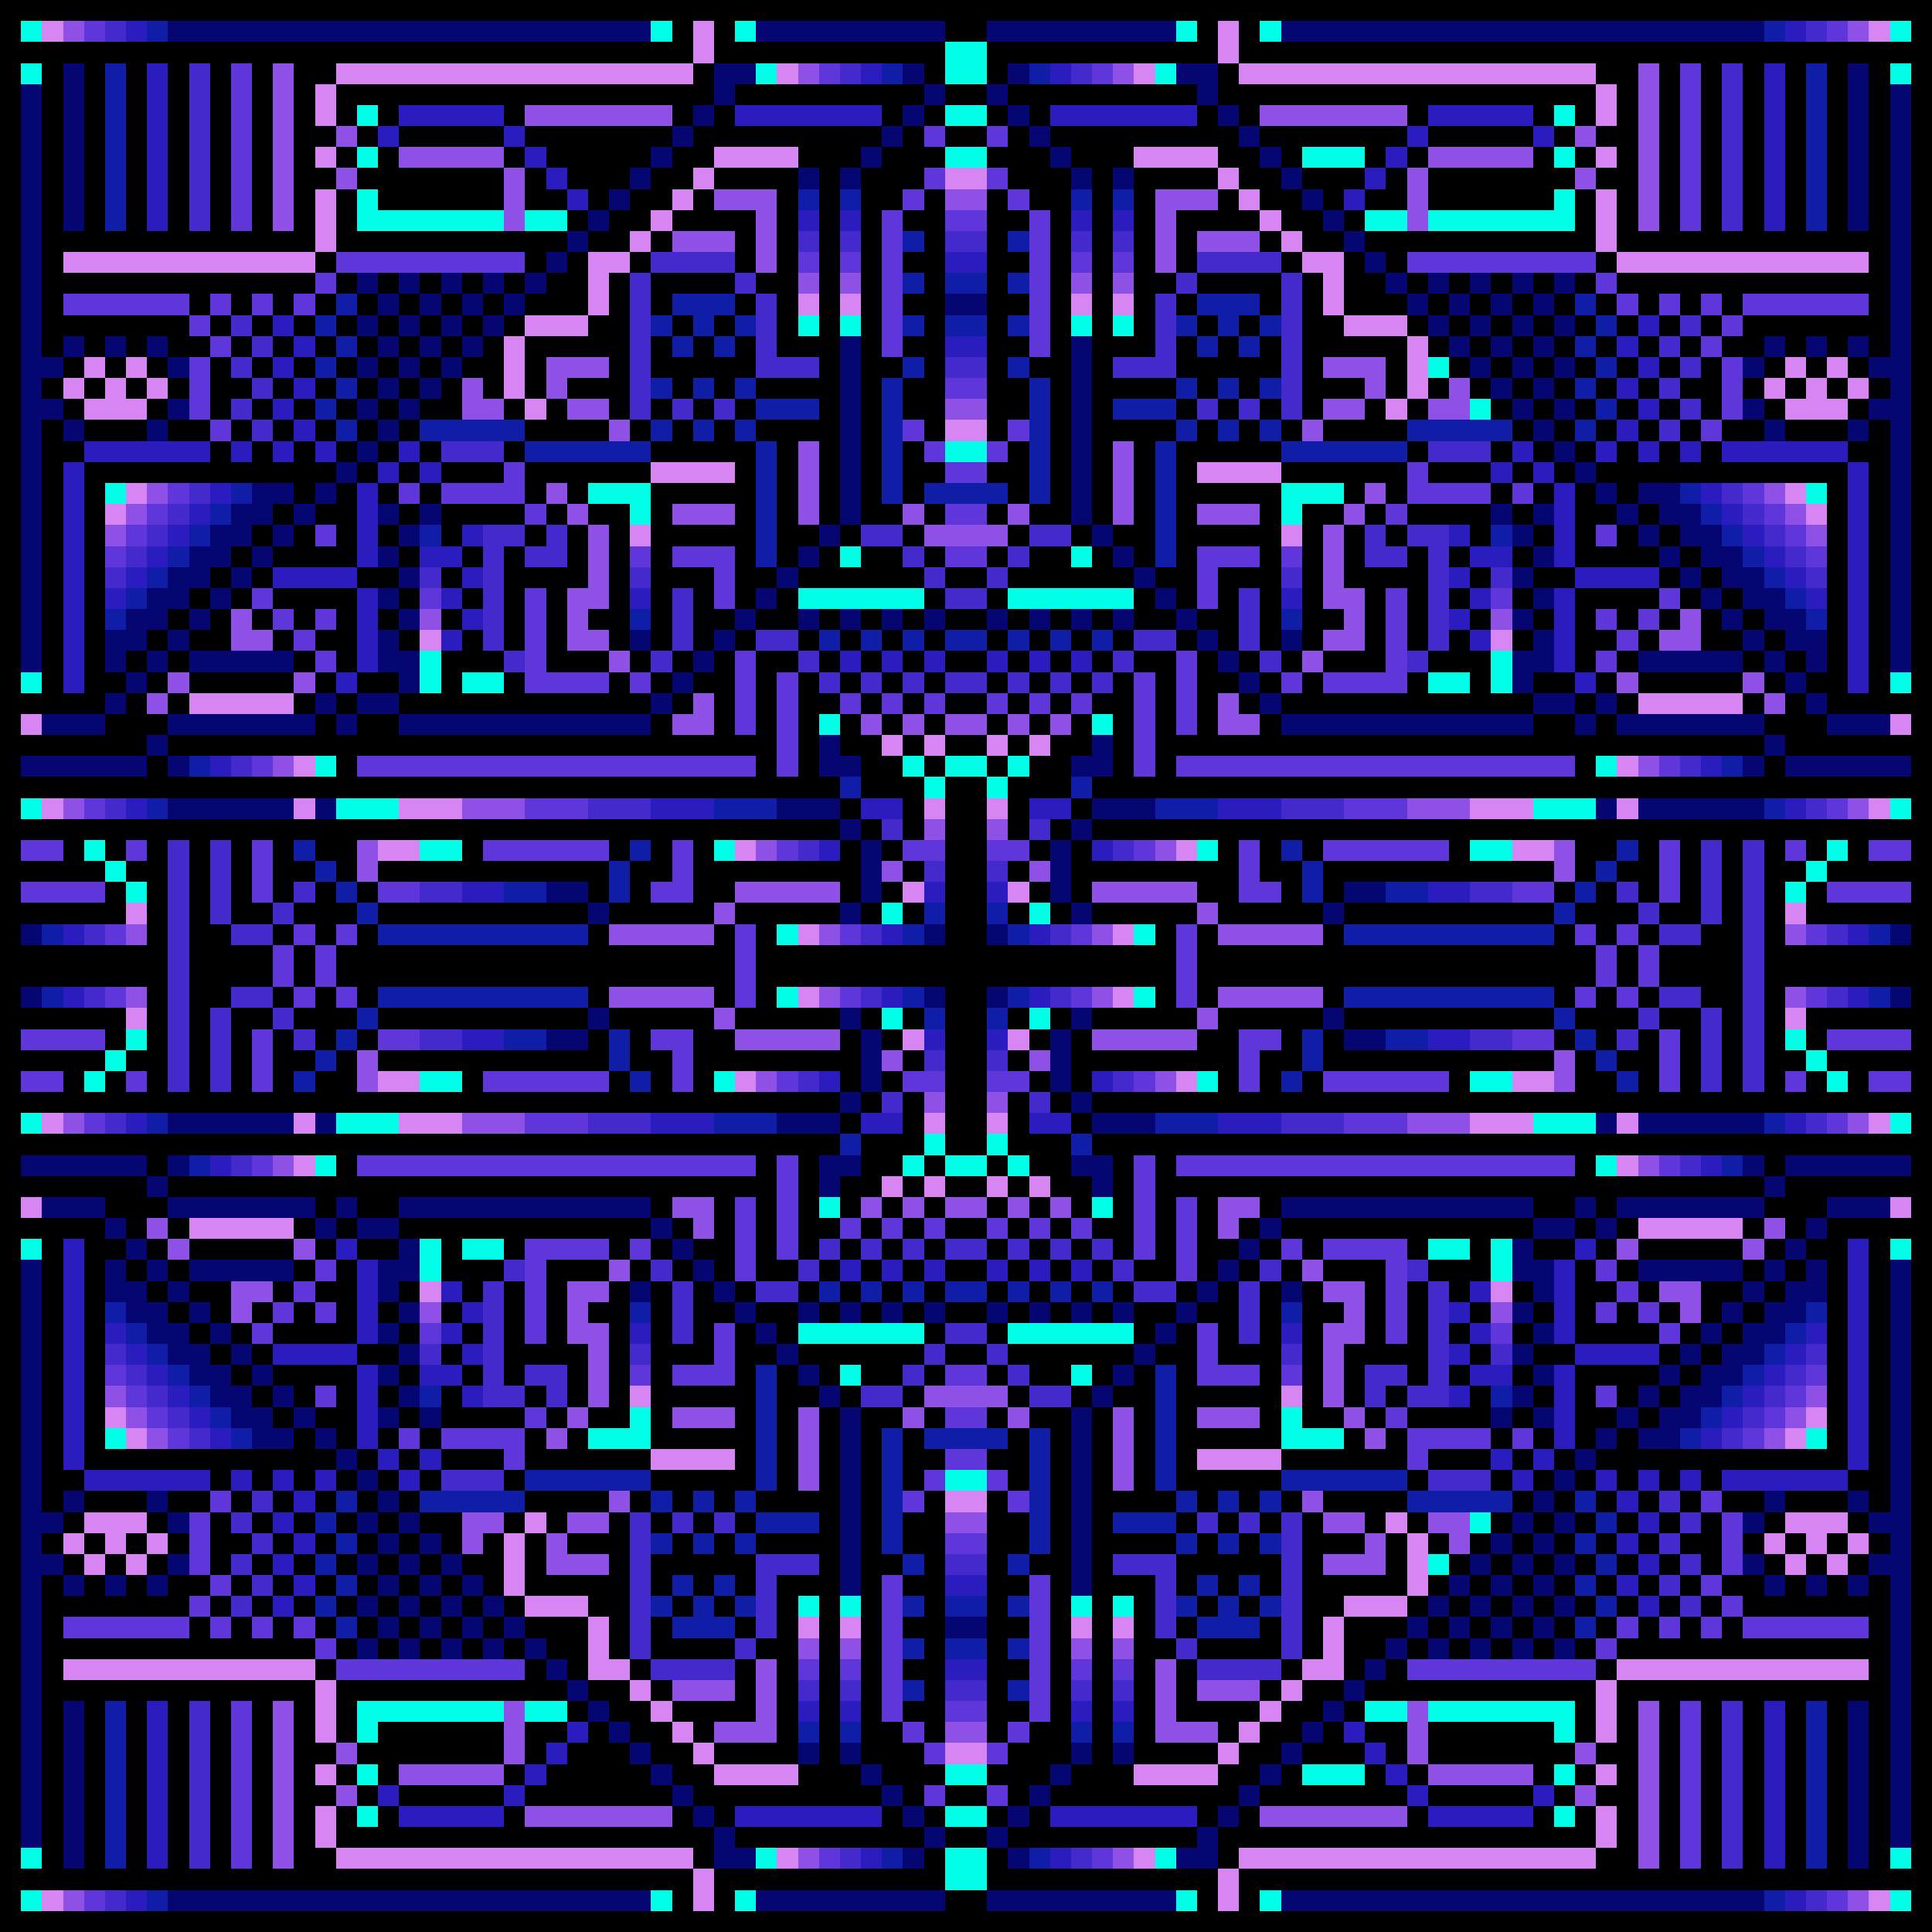
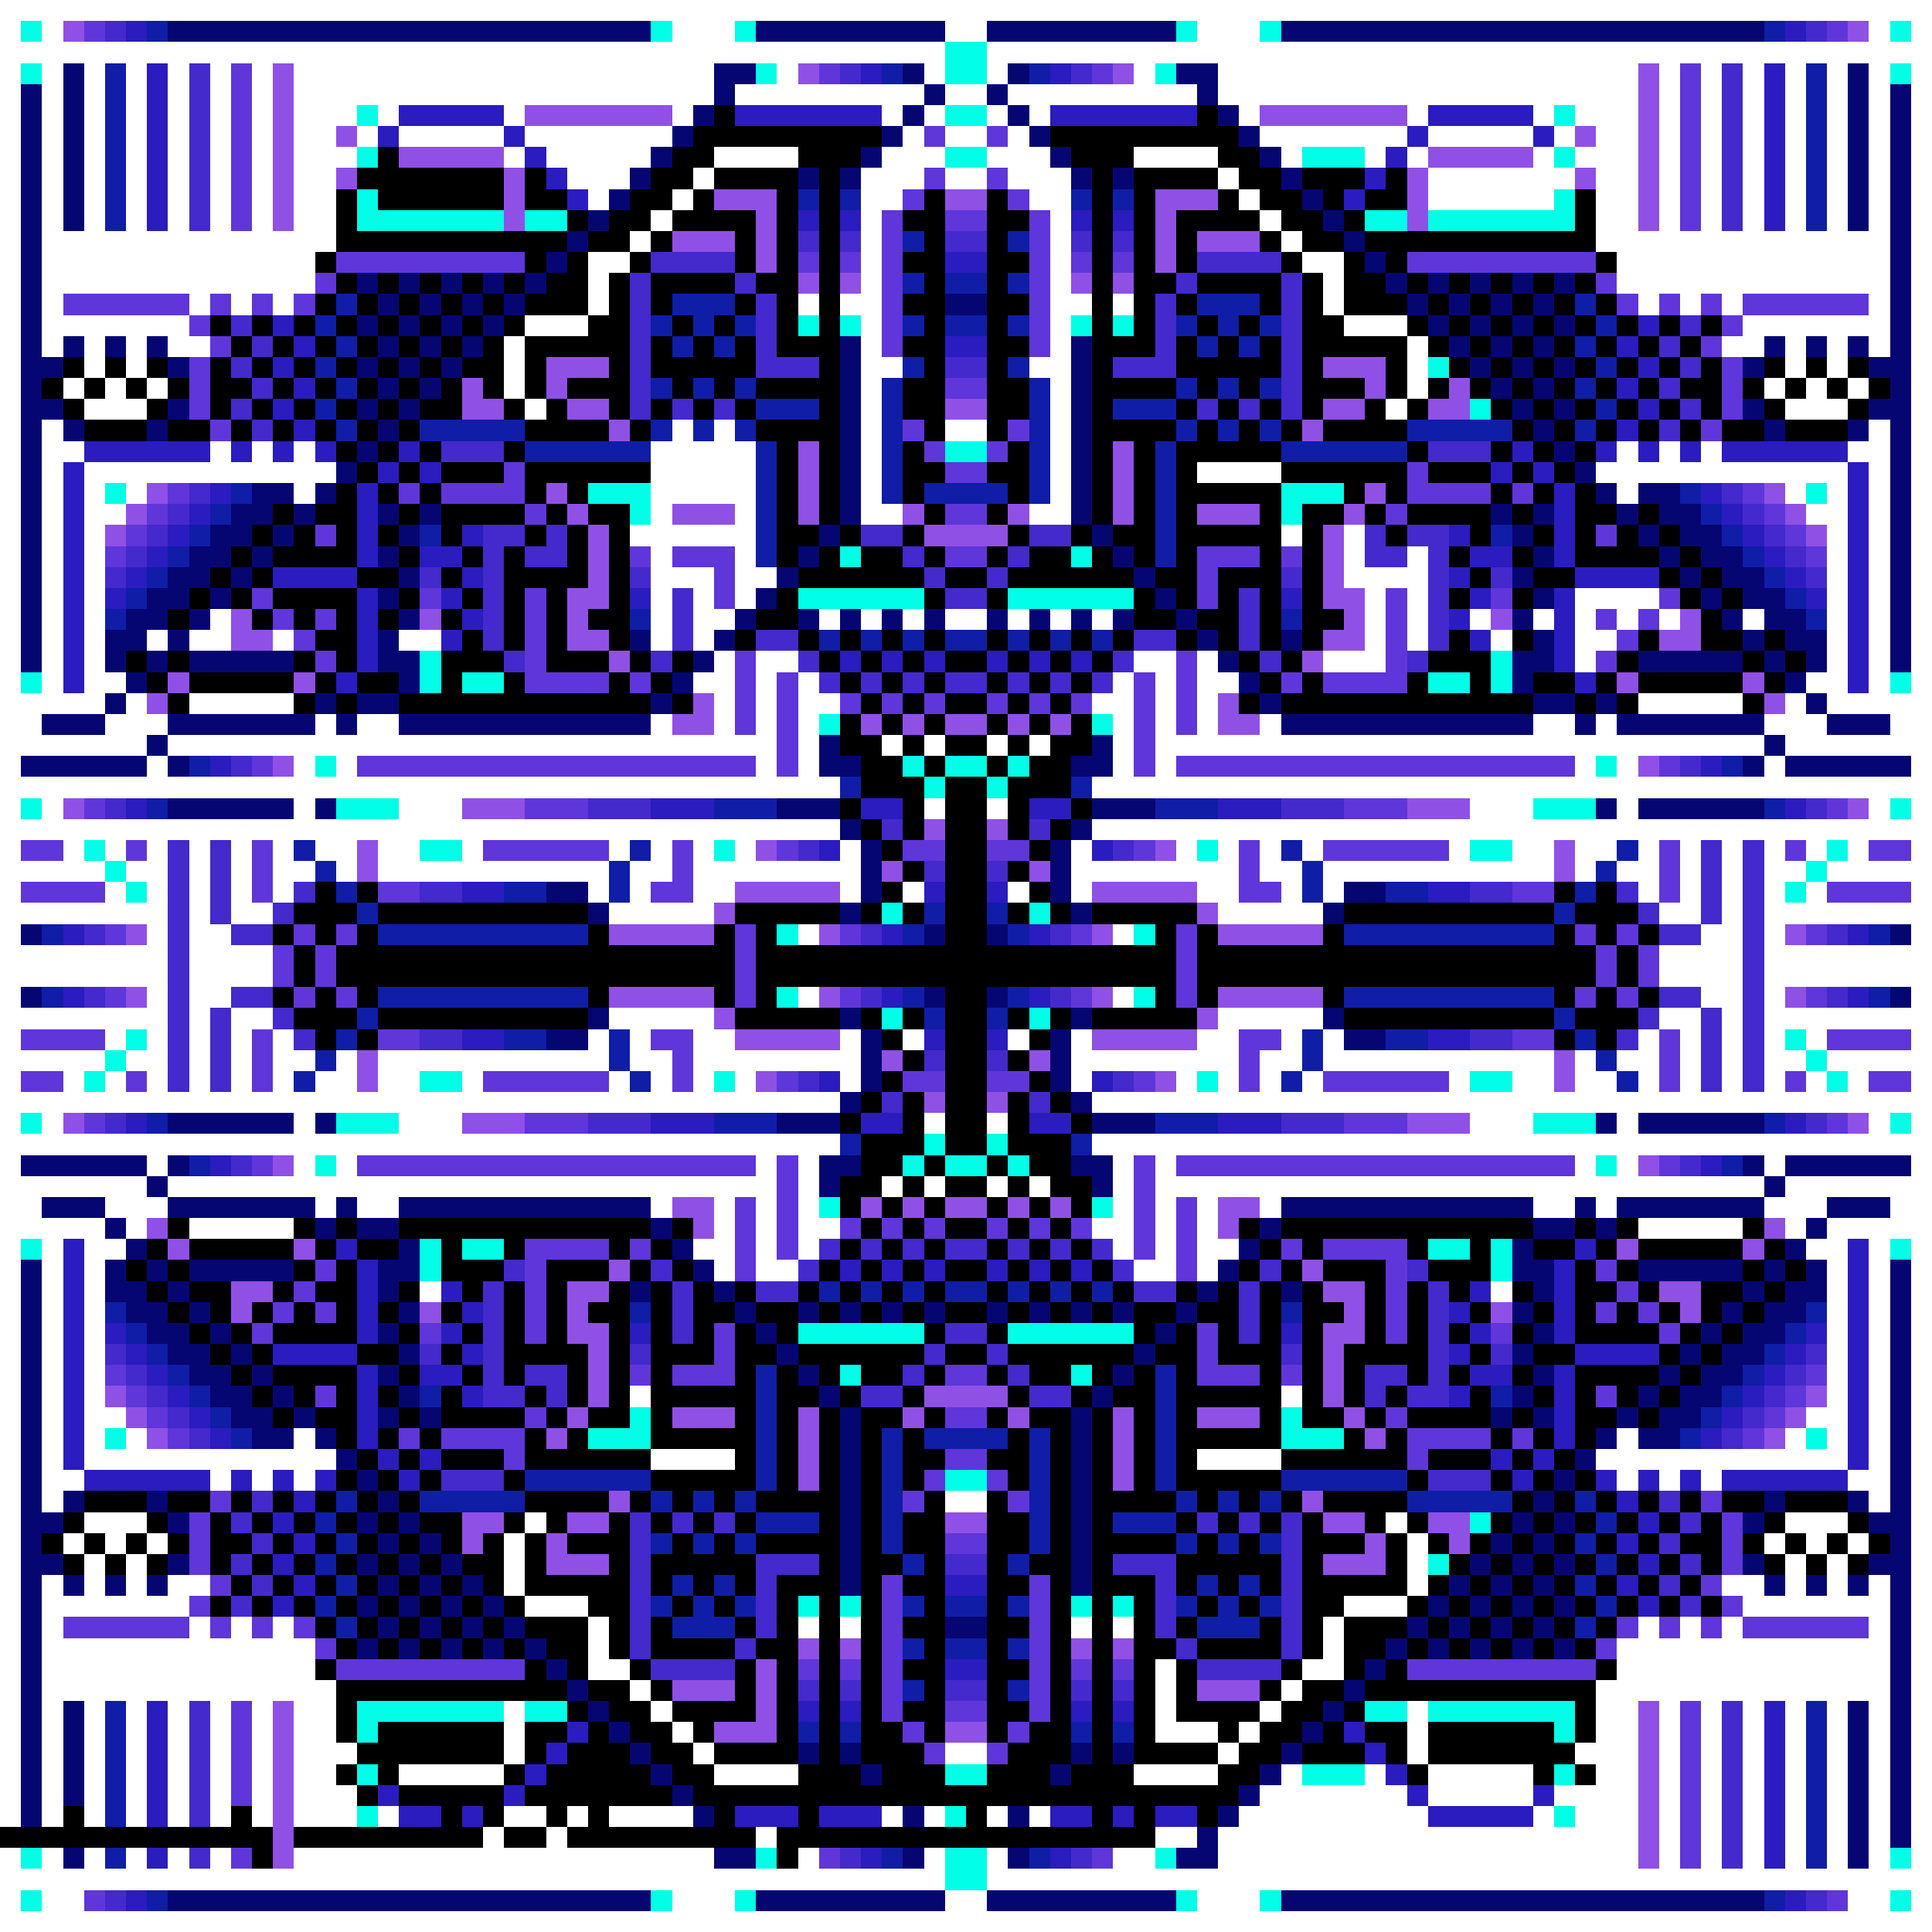
<svg xmlns="http://www.w3.org/2000/svg" version="1.1" id="Layer_1" shape-rendering="crispEdges" x="0" y="0" viewBox="0 0 92 92" xml:space="preserve">
  <style>@keyframes rainbowEffect{0%{fill:#fff}33%{fill:#000}67%{fill:#333}to{fill:#555}}.st0{fill:#060673}.st5{fill:#8f50e6}</style>
  <path class="st0" d="M10 2h21V1H8v1zm28 0h7V1h-9v1zm11 0h7V1h-9v1zm14 0h21V1H61v1zM43 3h1v1h-1zm5 0h1v1h-1zm8 1h1v1h1V3h-2zM35 4h1V3h-2v2h1zm9 0h1v1h-1zm3 0h1v1h-1zm43 0v13h-1v1h1v1h-1v1h1v12h1V4zM33 5h1v1h-1zm10 0h1v1h-1zm5 0h1v1h-1zm10 0h1v1h-1zM32 6h1v1h-1zm10 0h1v1h-1zm7 0h1v1h-1zm10 0h1v1h-1zM31 7h1v1h-1zm10 0h1v1h-1zm9 0h1v1h-1zm10 0h1v1h-1zM30 8h1v1h-1zm8 0h1v1h-1zm2 0h1v1h-1zm11 0h1v1h-1zm2 0h1v1h-1zm8 0h1v1h-1zM29 9h1v1h-1zm33 0h1v1h-1zM4 10V3H3v8h1zm24 0h1v1h-1zm35 0h1v1h-1zm26 0V3h-1v8h1zm-62 1h1v1h-1zm37 0h1v1h-1zm-38 1h1v1h-1zm39 0h1v1h-1zm-48 1h1v1h-1zm2 0h1v1h-1zm2 0h1v1h-1zm2 0h1v1h-1zm2 0h1v1h-1zm41 0h1v1h-1zm2 0h1v1h-1zm2 0h1v1h-1zm2 0h1v1h-1zm2 0h1v1h-1zm-56 1h1v1h-1zm2 0h1v1h-1zm2 0h1v1h-1zm2 0h1v1h-1zm21 1h2v-1h-2zm22-1h1v1h-1zm2 0h1v1h-1zm2 0h1v1h-1zm2 0h1v1h-1zm-56 1h1v1h-1zm2 0h1v1h-1zm2 0h1v1h-1zm2 0h1v1h-1zm45 0h1v1h-1zm2 0h1v1h-1zm2 0h1v1h-1zm2 0h1v1h-1zM3 16h1v1H3zm2 0h1v1H5zm2 0h1v1H7zm11 0h1v1h-1zm2 0h1v1h-1zm2 0h1v1h-1zm47 0h1v1h-1zm2 0h1v1h-1zm2 0h1v1h-1zm11 0h1v1h-1zm2 0h1v1h-1zm2 0h1v1h-1zM8 17h1v1H8zm9 0h1v1h-1zm2 0h1v1h-1zm2 0h1v1h-1zm49 0h1v1h-1zm2 0h1v1h-1zm2 0h1v1h-1zm9 0h1v1h-1zm-65 1h1v1h-1zm2 0h1v1h-1zm51 0h1v1h-1zm2 0h1v1h-1zM8 19h1v1H8zm9 0h1v1h-1zm2 0h1v1h-1zm53 0h1v1h-1zm2 0h1v1h-1zm9 0h1v1h-1zM3 20h1v1H3zm4 0h1v1H7zm11 0h1v1h-1zm55 0h1v1h-1zm11 0h1v1h-1zm4 0h1v1h-1zm-71 1h1v1h-1zm57 0h1v1h-1zm-58 1h1v1h-1zm59 0h1v1h-1zm-60 1h1v1h-1zm37 0v-7h-1v9h1zm24 0h1v1h-1zm-62 1h1v1h-1zm4 0h1v1h-1zm2 0h1v1h-1zm21 0v-8h-1v9h1zm30 0h1v1h-1zm2 0h1v1h-1zm4 0h1v1h-1zm2 1h1v1h1v1h1v1h1v1h1v1h1v1h1v1h1v-2h-1v-1h-1v-1h-1v-1h-1v-1h-1v-1h-1v-1h-1v-1h-2v1h1zm-66 0h1v1h-1zm6 0h1v1h-1zm20 0h1v1h-1zm13 0h1v1h-1zm20 0h1v1h-1z" />
  <path class="st0" d="M78 25h1v1h-1zm-66 1h1v1h-1zm6 0h1v1h-1zm20 0h1v1h-1zm15 0h1v1h-1zm20 0h1v1h-1zm6 0h1v1h-1zm-68 1h1v1h-1zm8 0h1v1h-1zm18 0h1v1h-1zm17 0h1v1h-1zm18 0h1v1h-1zm8 0h1v1h-1zm-70 1h1v1h-1zm8 0h1v1h-1zm18 0h1v1h-1zm19 0h1v1h-1zm18 0h1v1h-1zm8 0h1v1h-1zM9 29h1v1H9zm10 0h1v1h-1zm16 0h1v1h-1zm3 0h1v1h-1zm2 0h1v1h-1zm2 0h1v1h-1zm2 0h1v1h-1zm3 0h1v1h-1zm2 0h1v1h-1zm2 0h1v1h-1zm2 0h1v1h-1zm3 0h1v1h-1zm16 0h1v1h-1zm10 0h1v1h-1z" />
  <path class="st0" d="M7 31v-1h1v-1h1v-1h1v-1h1v-1h1v-1h1v-1h1v-1h-2v1h-1v1h-1v1H9v1H8v1H7v1H6v1H5v2h1v-1z" />
  <path class="st0" d="M8 30h1v1H8zm22 0h1v1h-1zm4 0h1v1h-1zm23 0h1v1h-1zm4 0h1v1h-1zm22 0h1v1h-1zM2 31V20h1v-1H2v-1h1v-1H2V4H1v28h1zm5 0h1v1H7zm3 1h4v-1H9v1zm23-1h1v1h-1zm25 0h1v1h-1zm16 1v-2h-1v1h-1v2h1v-1zm7-1h-3v1h5v-1zm3 0h1v1h-1zM6 32h1v1H6zm14 0v-1h-1v-1h-1v2h1v1h1zm12 0h1v1h-1zm27 0h1v1h-1zm26 0h1v1h-1zM5 33h1v1H5zm10 0h1v1h-1zm4 1v-1h-2v1zm12-1h1v1h-1zm29 0h1v1h-1zm14 0h-1v1h2v-1zm2 0h1v1h-1zm10 0h1v1h-1zM3 34H2v1h3v-1zm7 1h5v-1H8v1zm6-1h1v1h-1zm4 1h11v-1H19v1zm51-1H61v1h12v-1zm4 0h1v1h-1zm8 0h-6v1h7v-1zm5 1h2v-1h-3v1zM7 35h1v1H7zm32 0v2h2v-1h-1v-1zm13 1h-1v1h2v-2h-1zm32-1h1v1h-1zM3 37h4v-1H1v1zm5-1h1v1H8zm75 0h1v1h-1zm6 0h-4v1h6v-1zm-75 2H8v1h6zm1 0h1v1h-1zm22 0v1h3v-1zm15 0v1h3v-1zm24 0h1v1h-1zm4 1h4v-1h-6v1zm-40 0h1v1h-1zm11 0h1v1h-1zm-1 2v2h1v-3h-1zm-9 1v1h1v-3h-1zm-14 0h-1v1h2v-1zm39 1v-1h-2v1zm-38 0h1v1h-1zm12 0h1v1h-1zm11 0h1v1h-1zm12 0h1v1h-1zM1 44h1v1H1zm43 0h1v1h-1zm3 0h1v1h-1zm43 0h1v1h-1zM1 47h1v1H1zm43 0h1v1h-1zm3 0h1v1h-1zm43 0h1v1h-1zm-62 1h1v1h-1zm12 0h1v1h-1zm11 0h1v1h-1zm12 0h1v1h-1zm-37 1v1h2v-1zm39 1h1v-1h-2v1zm-14 0v-1h-1v3h1zm-9 1v-2h-1v3h1zm-2 1h1v1h-1zm11 0h1v1h-1zm-39 1H8v1h6v-1zm3 0h1v1h-1zm23 0h-1v1h3v-1zm17 1v-1h-3v1zm21-1h1v1h-1zm2 1h6v-1h-6zM3 56h4v-1H1v1zm5-1h1v1H8zm33 0h-2v2h1v-1h1zm42 0h1v1h-1zm6 0h-4v1h6v-1zM7 56h1v1H7zm46 1v-2h-2v1h1v1zm31-1h1v1h-1zM4 57H2v1h3v-1zm5 1h6v-1H8v1zm7-1h1v1h-1zm5 1h10v-1H19v1zm51-1H61v1h12v-1zm3 0h1v1h-1zm7 0h-5v1h7v-1zm7 1h1v-1h-3v1zM5 58h1v1H5zm10 0h1v1h-1zm3 1h1v-1h-2v1zm13-1h1v1h-1zm29 0h1v1h-1zm13 0v1h2v-1zm3 0h1v1h-1zm10 0h1v1h-1zM6 59h1v1H6zm26 0h1v1h-1zm27 0h1v1h-1zm13 1v1h1v1h1v-2h-1v-1h-1zm13-1h1v1h-1zM7 60h1v1H7zm4 1h3v-1H9v1zm7-1v2h1v-1h1v-2h-1v1zm15 0h1v1h-1zm25 0h1v1h-1zm24 0h-4v1h5v-1zm2 0h1v1h-1zm6 1v11h-1v1h1v1h-1v1h1v13h1V60h-1zM8 61h1v1H8zm22 0h1v1h-1zm4 0h1v1h-1zm23 0h1v1h-1zm4 0h1v1h-1zm22 0h1v1h-1z" />
  <path class="st0" d="M85 61v1h-1v1h-1v1h-1v1h-1v1h-1v1h-1v1h-1v1h2v-1h1v-1h1v-1h1v-1h1v-1h1v-1h1v-1h1v-2h-1v1zM9 62h1v1H9zm10 0h1v1h-1zm16 0h1v1h-1zm3 0h1v1h-1zm2 0h1v1h-1zm2 0h1v1h-1zm2 0h1v1h-1zm3 0h1v1h-1zm2 0h1v1h-1zm2 0h1v1h-1zm2 0h1v1h-1zm3 0h1v1h-1zm16 0h1v1h-1z" />
  <path class="st0" d="M82 62h1v1h-1zm-72 1h1v1h-1zm8 0h1v1h-1zm18 0h1v1h-1zm19 0h1v1h-1zm18 0h1v1h-1zm8 0h1v1h-1zm-70 1h1v1h-1zm8 0h1v1h-1zm18 0h1v1h-1zm17 0h1v1h-1zm18 0h1v1h-1zm8 0h1v1h-1zm-68 1h1v1h-1zm6 0h1v1h-1zm20 0h1v1h-1zm15 0h1v1h-1zm20 0h1v1h-1zm6 0h1v1h-1zm-66 1h1v1h-1zm6 0h1v1h-1zm20 0h1v1h-1zm13 0h1v1h-1zm20 0h1v1h-1zm6 0h1v1h-1z" />
  <path class="st0" d="M13 67h-1v-1h-1v-1h-1v-1H9v-1H8v-1H7v-1H6v-1H5v2h1v1h1v1h1v1h1v1h1v1h1v1h1v1h2v-1h-1zm1 0h1v1h-1zm4 0h1v1h-1zm2 0h1v1h-1zm31 1v8h1v-9h-1zm20-1h1v1h-1zm2 0h1v1h-1zm4 0h1v1h-1zm-62 1h1v1h-1zm25 1v7h1v-9h-1zm36-1h1v1h-1zm-60 1h1v1h-1zm59 0h1v1h-1zm-58 1h1v1h-1zm57 0h1v1h-1zM2 71V60H1v28h1V75h1v-1H2v-1h1v-1H2zm1 0h1v1H3zm4 0h1v1H7zm11 0h1v1h-1zm55 0h1v1h-1zm11 0h1v1h-1zm4 0h1v1h-1zM8 72h1v1H8zm9 0h1v1h-1zm2 0h1v1h-1zm53 0h1v1h-1zm2 0h1v1h-1zm9 0h1v1h-1zm-65 1h1v1h-1zm2 0h1v1h-1zm51 0h1v1h-1zm2 0h1v1h-1zM8 74h1v1H8zm9 0h1v1h-1zm2 0h1v1h-1zm2 0h1v1h-1zm49 0h1v1h-1zm2 0h1v1h-1zm2 0h1v1h-1zm9 0h1v1h-1zM3 75h1v1H3zm2 0h1v1H5zm2 0h1v1H7zm11 0h1v1h-1zm2 0h1v1h-1zm2 0h1v1h-1zm47 0h1v1h-1zm2 0h1v1h-1zm2 0h1v1h-1zm11 0h1v1h-1zm2 0h1v1h-1zm2 0h1v1h-1zm-71 1h1v1h-1zm2 0h1v1h-1zm2 0h1v1h-1zm2 0h1v1h-1zm45 0h1v1h-1zm2 0h1v1h-1zm2 0h1v1h-1zm2 0h1v1h-1zm-56 1h1v1h-1zm2 0h1v1h-1zm2 0h1v1h-1zm2 0h1v1h-1zm23 0h-2v1h2zm20 0h1v1h-1zm2 0h1v1h-1zm2 0h1v1h-1zm2 0h1v1h-1zm-56 1h1v1h-1zm2 0h1v1h-1zm2 0h1v1h-1zm2 0h1v1h-1zm2 0h1v1h-1zm41 0h1v1h-1zm2 0h1v1h-1zm2 0h1v1h-1zm2 0h1v1h-1zm2 0h1v1h-1zm-48 1h1v1h-1zm39 0h1v1h-1zm-38 1h1v1h-1zm37 0h1v1h-1zM3 82v7h1v-8H3zm25-1h1v1h-1zm35 0h1v1h-1zm25 1v7h1v-8h-1zm-59 0h1v1h-1zm33 0h1v1h-1zm-32 1h1v1h-1zm8 0h1v1h-1zm2 0h1v1h-1zm11 0h1v1h-1zm2 0h1v1h-1zm8 0h1v1h-1zm-30 1h1v1h-1zm10 0h1v1h-1zm9 0h1v1h-1zm10 0h1v1h-1zm-28 1h1v1h-1zm10 0h1v1h-1zm7 0h1v1h-1zm10 0h1v1h-1zm-26 1h1v1h-1zm10 0h1v1h-1zm5 0h1v1h-1zm10 0h1v1h-1zm-14 1h1v1h-1zm3 0h1v1h-1zm10 1h-1v1h2v-2h-1zm-21 0h-1v-1h-1v2h2zm7 0h1v1h-1zm5 0h1v1h-1zm-19 2H8v1h23v-1zm14 0h-7v1h9v-1zm11 0h-7v1h9v-1zm28 0H61v1h23v-1z" />
  <path d="M7 1h1v1H7zm77 0h1v1h-1zM42 3h1v1h-1zm7 0h1v1h-1zm37 1v7h1V3h-1zM38 9h1v1h-1zm2 0h1v1h-1zm11 0h1v1h-1zm2 0h1v1h-1zM6 10V3H5v8h1zm37 1h1v1h-1zm5 0h1v1h-1zm-5 2h1v1h-1zm4 1v-1h-2v1zm1-1h1v1h-1zm-32 1h1v1h-1zm59 0h1v1h-1zm-60 1h1v1h-1zm16 0h1v1h-1zm2 1h1v-1h1v-1h-3v1h1zm2-1h1v1h-1zm8 0h1v1h-1zm4 1v-1h-2v1zm1-1h1v1h-1zm8 0h1v1h-1zm2 1h1v-1h1v-1h-3v1h1zm2-1h1v1h-1zm16 0h1v1h-1zm-60 1h1v1h-1zm16 0h1v1h-1zm2 0h1v1h-1zm23 0h1v1h-1zm2 0h1v1h-1zm16 0h1v1h-1zm-60 1h1v1h-1zm28 0h1v1h-1zm5 0h1v1h-1zm28 0h1v1h-1zm-60 1h1v1h-1zm15 0h1v1h-1zm2 0h1v1h-1zm2 0h1v1h-1zm21 0h1v1h-1zm2 0h1v1h-1zm2 0h1v1h-1zm15 0h1v1h-1zm-60 1h1v1h-1zm21 1h3v-1h-3zm13 0v4h1v-6h-1zm6 0h1v-1h-3v1zm21-1h1v1h-1zm-60 1h1v1h-1zm6 1h3v-1h-5v1zm9-1h1v1h-1zm2 0h1v1h-1zm2 0h1v1h-1zm21 0h1v1h-1zm2 0h1v1h-1zm2 0h1v1h-1zm9 1h3v-1h-5v1zm6-1h1v1h-1zm-49 2h5v-1h-6v1zm29 0v5h1v-6h-1zm6 0h6v-1h-6zm-25 1v4h1v-6h-1zm-25 0h1v1h-1zm32 0v-5h-1v6h1zm1 1h4v-1h-4zm36-1h1v1h-1zm-70 1h1v1h-1zm71 0h1v1h-1zM9 25h1v1H9zm11 0h1v1h-1zm51 0h1v1h-1zm11 0h1v1h-1zM8 26h1v1H8zm75 0h1v1h-1zM7 27h1v1H7zm77 0h1v1h-1zM6 28h1v1H6zm79 0h1v1h-1zM5 29h1v1H5zm25 0h1v1h-1zm31 0h1v1h-1zm25 0h1v1h-1zm-47 1h1v1h-1zm2 0h1v1h-1zm2 0h1v1h-1zm4 0h-2v1h2zm1 0h1v1h-1zm2 0h1v1h-1zm2 0h1v1h-1zM9 36h1v1H9zm73 0h1v1h-1zm-42 1h1v1h-1zm11 0h1v1h-1zM7 38h1v1H7zm30 0h-3v1h3zm20 1h1v-1h-3v1zm27-1h1v1h-1zm-70 2h1v1h-1zm16 0h1v1h-1zm31 0h1v1h-1zm16 0h1v1h-1zm-62 1h1v1h-1zm14 1v1h1v-2h-1zm47-1h1v1h-1zm-60 1h1v1h-1zm8 0v1h2v-1zm39 0v-1h-1v2h1zm3 0v1h2v-1zm9 0h1v1h-1zm-58 1h1v1h-1zm27 0h1v1h-1zm3 0h1v1h-1zm27 0h1v1h-1zM2 44h1v1H2zm17 1h9v-1H18v1zm24-1h1v1h-1zm5 0h1v1h-1zm24 0h-8v1h10v-1zm17 0h1v1h-1zM2 47h1v1H2zm19 1h7v-1H18v1zm22-1h1v1h-1zm5 0h1v1h-1zm25 0h-9v1h10v-1zm16 0h1v1h-1zm-72 1h1v1h-1zm27 0h1v1h-1zm3 0h1v1h-1zm27 0h1v1h-1zm-58 1h1v1h-1zm8 0v1h2v-1zm6 0h-1v2h1zm38 1v-1h-2v1zm7-1h1v1h-1zm-60 1h1v1h-1zm48 0v-1h-1v2h1zm13 0h1v1h-1zm-62 1h1v1h-1zm16 0h1v1h-1zm31 0h1v1h-1zm16 0h1v1h-1zM7 53h1v1H7zm29 1h1v-1h-3v1zm19 0h3v-1h-3zm29-1h1v1h-1zm-44 1h1v1h-1zm11 0h1v1h-1zM9 55h1v1H9zm73 0h1v1h-1zm-43 6h1v1h-1zm2 0h1v1h-1zm2 0h1v1h-1zm4 1v-1h-2v1zm1-1h1v1h-1zm2 0h1v1h-1zm2 0h1v1h-1zM5 62h1v1H5zm25 0h1v1h-1zm31 0h1v1h-1zm25 0h1v1h-1zM6 63h1v1H6zm79 0h1v1h-1zM7 64h1v1H7zm77 0h1v1h-1zM8 65h1v1H8zm75 0h1v1h-1zM9 66h1v1H9zm11 0h1v1h-1zm51 0h1v1h-1zm11 0h1v1h-1zm-72 1h1v1h-1zm71 0h1v1h-1zm-70 1h1v1h-1zm37 0h-4v1h4zm1 1v5h1v-6h-1zm31-1h1v1h-1zm-24 1v-4h-1v6h1zm-25 1h-6v1h6zm6 0v-5h-1v6h1zm29 0h-5v1h6v-1zm-50 1h1v1h-1zm7 0h-3v1h5v-1zm8 0h1v1h-1zm2 0h1v1h-1zm2 0h1v1h-1zm21 0h1v1h-1zm2 0h1v1h-1zm2 0h1v1h-1zm10 0h-3v1h5v-1zm5 0h1v1h-1zm-60 1h1v1h-1zm22 0h-1v1h3v-1zm6 0v-4h-1v6h1zm13 0h-3v1h3zm20 0h1v1h-1zm-60 1h1v1h-1zm15 0h1v1h-1zm2 0h1v1h-1zm2 0h1v1h-1zm21 0h1v1h-1zm2 0h1v1h-1zm2 0h1v1h-1zm15 0h1v1h-1zm-60 1h1v1h-1zm28 0h1v1h-1zm5 0h1v1h-1zm28 0h1v1h-1zm-60 1h1v1h-1zm16 0h1v1h-1zm2 0h1v1h-1zm23 0h1v1h-1zm2 0h1v1h-1zm16 0h1v1h-1zm-60 1h1v1h-1zm16 0h1v1h-1zm3 0h-1v1h-1v1h3v-1h-1zm1 0h1v1h-1zm8 0h1v1h-1zm2 0v1h2v-1zm3 0h1v1h-1zm8 0h1v1h-1zm3 0h-1v1h-1v1h3v-1h-1zm1 0h1v1h-1zm16 0h1v1h-1zm-60 1h1v1h-1zm59 0h1v1h-1zm-32 1h1v1h-1zm2 0v1h2v-1zm3 0h1v1h-1zm-5 2h1v1h-1zm5 0h1v1h-1zM5 82v7h1v-8H5zm81 0v7h1v-8h-1zm-48 0h1v1h-1zm2 0h1v1h-1zm11 0h1v1h-1zm2 0h1v1h-1zm-11 6h1v1h-1zm7 0h1v1h-1zM7 90h1v1H7zm77 0h1v1h-1z" style="fill:#101da6" />
  <path d="M6 1h1v1H6zm79 0h1v1h-1zM7 4v7h1V3H7zm34-1h1v1h-1zm9 0h1v1h-1zM23 5h-4v1h5V5zm14 1h5V5h-7v1zm18-1h-5v1h7V5zm15 1h3V5h-5v1zM18 6h1v1h-1zm6 0h1v1h-1zm43 0h1v1h-1zm6 0h1v1h-1zM25 7h1v1h-1zm41 0h1v1h-1zM26 8h1v1h-1zm39 0h1v1h-1zM27 9h1v1h-1zm37 0h1v1h-1zm-26 1h1v1h-1zm2 0h1v1h-1zm11 0h1v1h-1zm2 0h1v1h-1zm32 0V3h-1v8h1zm-38 3v-1h-2v1zm-34 2h1v1h-1zm65 0h1v1h-1zm-64 1h1v1h-1zm33 1v-1h-2v1zm30-1h1v1h-1zm-64 1h1v1h-1zm65 0h1v1h-1zm-64 1h1v1h-1zm63 0h1v1h-1zm-64 1h1v1h-1zm65 0h1v1h-1zm-64 1h1v1h-1zm63 0h1v1h-1zM6 22h4v-1H4v1zm5-1h1v1h-1zm2 0h1v1h-1zm2 0h1v1h-1zm4 0h1v1h-1zm53 0h1v1h-1zm4 0h1v1h-1zm2 0h1v1h-1zm2 0h1v1h-1zm7 0h-5v1h6v-1zm-69 1h1v1h-1zm2 0h1v1h-1zm51 0h1v1h-1zm2 0h1v1h-1zm15 0v11h1V22zm-78 1h1v1h-1zm71 0h1v1h-1zM9 24h1v1H9zm73 0h1v1h-1zM8 25h1v1H8zm14 0h1v1h-1zm47 0h1v1h-1zm6 0v-2h-1v4h1zm8 0h1v1h-1zM7 26h1v1H7zm11 0v-3h-1v4h1zm2 0v1h2v-1zm52 0h-2v1h2zm12 0h1v1h-1zM6 27h1v1H6zm9 1h2v-1h-4v1zm7-1h1v1h-1zm47 0h1v1h-1zm8 0h-2v1h4v-1zm8 0h1v1h-1zM5 28h1v1H5zm16 0h1v1h-1zm9 0h1v1h-1zm31 0h1v1h-1zm9 0h1v1h-1zm4 1v3h1v-4h-1zm12-1h1v1h-1zm-69 2v2h1v-4h-1zm5-1h1v1h-1zm47 0h1v1h-1zm-48 1h1v1h-1zm49 0h1v1h-1zm-30 1h1v1h-1zm2 0h1v1h-1zm2 0h1v1h-1zm3 0h1v1h-1zm2 0h1v1h-1zm2 0h1v1h-1zM4 32V22H3v11h1zm12 0h1v1h-1zm59 0h1v1h-1zm-65 4h1v1h-1zm71 0h1v1h-1zM6 38h1v1H6zm26 0h-1v1h3v-1zm9 0v1h2v-1zm10 1v-1h-2v1zm9 0h1v-1h-3v1zm25-1h1v1h-1zm-46 2h1v1h-1zm13 0h1v1h-1zm-28 2h-2v1h2zm20 0h1v1h-1zm3 0h1v1h-1zm23 1v-1h-2v1zM3 44h1v1H3zm39 0h1v1h-1zm7 0h1v1h-1zm39 0h1v1h-1zM3 47h1v1H3zm39 0h1v1h-1zm7 0h1v1h-1zm39 0h1v1h-1zm-64 3v-1h-2v1zm20-1h1v1h-1zm3 0h1v1h-1zm21 1h2v-1h-2zm-29 1h1v1h-1zm13 0h1v1h-1zM6 53h1v1H6zm26 0h-1v1h3v-1zm9 0v1h2v-1zm10 1v-1h-2v1zm10-1h-3v1h3zm24 0h1v1h-1zm-75 2h1v1h-1zm71 0h1v1h-1zm-65 4h1v1h-1zm59 0h1v1h-1zm13 1v10h1V59h-1zm-48 0h1v1h-1zm2 0h1v1h-1zm2 0h1v1h-1zm3 0h1v1h-1zm2 0h1v1h-1zm2 0h1v1h-1zm-30 1h1v1h-1zm49 0h1v1h-1zm-48 1h1v1h-1zm47 0h1v1h-1zm6 0v-2h-1v4h1zM5 63h1v1H5zm13 0v-3h-1v4h1zm3 0h1v1h-1zm9 0h1v1h-1zm31 0h1v1h-1zm9 0h1v1h-1zm16 0h1v1h-1zM6 64h1v1H6zm10 0h-3v1h4v-1zm6 0h1v1h-1zm47 0h1v1h-1zm8 0h-2v1h4v-1zm8 0h1v1h-1zM7 65h1v1H7zm13 0v1h2v-1zm52 1v-1h-2v1zm2 0v3h1v-4h-1zm10-1h1v1h-1zM8 66h1v1H8zm9 1v2h1v-4h-1zm5-1h1v1h-1zm47 0h1v1h-1zm14 0h1v1h-1zM9 67h1v1H9zm73 0h1v1h-1zM4 68v-9H3v11h1zm6 0h1v1h-1zm71 0h1v1h-1zm-63 1h1v1h-1zm2 0h1v1h-1zm51 0h1v1h-1zm2 0h1v1h-1zM8 70H4v1h6v-1zm3 0h1v1h-1zm2 0h1v1h-1zm2 0h1v1h-1zm4 0h1v1h-1zm53 0h1v1h-1zm4 0h1v1h-1zm2 0h1v1h-1zm2 0h1v1h-1zm6 0h-4v1h6v-1zm-72 1h1v1h-1zm63 0h1v1h-1zm-64 1h1v1h-1zm65 0h1v1h-1zm-64 1h1v1h-1zm63 0h1v1h-1zm-64 1h1v1h-1zm65 0h1v1h-1zm-64 1h1v1h-1zm31 0v1h2v-1zm32 0h1v1h-1zm-64 1h1v1h-1zm65 0h1v1h-1zm-33 3v1h2v-1zM7 82v7h1v-8H7zm31-1h1v1h-1zm2 0h1v1h-1zm11 0h1v1h-1zm2 0h1v1h-1zm-26 1h1v1h-1zm37 0h1v1h-1zm-38 1h1v1h-1zm39 0h1v1h-1zm-40 1h1v1h-1zm41 0h1v1h-1zm-48 1h1v1h-1zm6 0h1v1h-1zm43 0h1v1h-1zm6 0h1v1h-1zm-51 1h-3v1h5v-1zm18 0h-5v1h7v-1zm15 0h-5v1h7v-1zm16 0h-3v1h5v-1zm-30 2h1v1h-1zm9 0h1v1h-1zm35 0v-7h-1v8h1zM6 90h1v1H6zm79 0h1v1h-1z" style="fill:#2a1cbf" />
  <path d="M5 1h1v1H5zm81 0h1v1h-1zM40 3h1v1h-1zm11 0h1v1h-1zm-41 7V3H9v8h1zm73 0V3h-1v8h1zm-45 1h1v1h-1zm2 0h1v1h-1zm7 1v-1h-2v1zm4-1h1v1h-1zm2 0h1v1h-1zm-20 2h2v-1h-4v1zm26 0h2v-1h-4v1zm-24 0h1v1h-1zm21 0h1v1h-1zm5 2v5h1v-7h-1zm-50 0h1v1h-1zm25 1v2h3v-1h-2v-3h-1zm44-1h1v1h-1zm-68 1h1v1h-1zm67 0h1v1h-1zm-68 1h1v1h-1zm36 1v-1h-2v1zm8 0h1v-4h-1v3h-2v1zm25-1h1v1h-1zm-68 1h1v1h-1zm67 0h1v1h-1zm-68 1h1v1h-1zm20 0v-6h-1v7h1zm1 0h1v1h-1zm2 0h1v1h-1zm23 0h1v1h-1zm2 0h1v1h-1zm21 0h1v1h-1zm-68 1h1v1h-1zm67 0h1v1h-1zm-56 2h1v-1h-3v1zm47 0h1v-1h-3v1zM9 23h1v1H9zm73 0h1v1h-1zM8 24h1v1H8zm75 0h1v1h-1zM7 25h1v1H7zm17 0h-1v6h1v-5h1v-1zm2 1h-1v1h2v-2h-1zm15 0h2v-1h-2zm10 0v-1h-2v1zm33-1h1v1h-1zM6 26h1v1H6zm37 0h1v1h-1zm5 0h1v1h-1zm19 1v-1h-1v-1h-1v2zm1 0v4h1v-6h-2v1h1zm17-1h1v1h-1zM5 27h1v1H5zm15 0h1v1h-1zm10 0h1v1h-1zm14 0h1v1h-1zm3 0h1v1h-1zm14 0h1v1h-1zm10 0h1v1h-1zm15 0h1v1h-1zm-40 2h1v-1h-2v1zm14 0v-1h-1v3h1zm-27 1v-2h-1v3h1zm4 0h-1v1h2v-1zm19 1v-1h-2v1zm-32 0h1v1h-1zm7 0h1v1h-1zm7 0h1v1h-1zm15 0h1v1h-1zm7 0h1v1h-1zm7 0h1v1h-1zm-28 1h1v1h-1zm2 0h1v1h-1zm2 0h1v1h-1zm4 0h-2v1h2zm1 0h1v1h-1zm2 0h1v1h-1zm2 0h1v1h-1zm-41 4h1v1h-1zm69 0h1v1h-1zM5 38h1v1H5zm25 1h1v-1h-3v1zm32-1h-1v1h3v-1zm24 0h1v1h-1zm-44 1h1v1h-1zm7 0h1v1h-1zM8 41v11h1V40H8zm30-1h1v1h-1zm15 0h1v1h-1zm30 1v11h1V40h-1zm-39 0h1v1h-1zm3 0h1v1h-1zm-36 1v-2h-1v4h1zm3 0h1v1h-1zm8 1v-1h-2v1zm48-1v1h2v-1zm7 0h1v1h-1zm-64 1h1v1h-1zm65 0h1v1h-1zm4 0v-3h-1v4h1zM4 44h1v1H4zm7 0v1h2v-1zm30 0h1v1h-1zm9 0h1v1h-1zm30 1h1v-1h-2v1zm7-1h1v1h-1zM4 47h1v1H4zm8 0h-1v1h2v-1zm29 0h1v1h-1zm9 0h1v1h-1zm30 0h-1v1h2v-1zm7 0h1v1h-1zm-77 2v3h1v-4h-1zm3-1h1v1h-1zm65 0h1v1h-1zm-64 1h1v1h-1zm8 1v-1h-2v1zm48-1v1h2v-1zm7 0h1v1h-1zm4 1v2h1v-4h-1zm-37 0h1v1h-1zm3 0h1v1h-1zm-9 1h1v1h-1zm15 0h1v1h-1zm-11 1h1v1h-1zm7 0h1v1h-1zM5 53h1v1H5zm26 1v-1h-3v1zm31-1h-1v1h3v-1zm24 0h1v1h-1zm-75 2h1v1h-1zm69 0h1v1h-1zm-41 4h1v1h-1zm2 0h1v1h-1zm2 0h1v1h-1zm4 1v-1h-2v1zm1-1h1v1h-1zm2 0h1v1h-1zm2 0h1v1h-1zm-28 1h1v1h-1zm7 0h1v1h-1zm7 0h1v1h-1zm15 0h1v1h-1zm7 0h1v1h-1zm7 0h1v1h-1zm-31 1v1h2v-1zm19 1h1v-1h-2v1zm-22 1v-2h-1v3h1zm13 0h-1v1h2v-1zm14 0v-2h-1v3h1zM5 64h1v1H5zm15 0h1v1h-1zm10 0h1v1h-1zm14 0h1v1h-1zm3 0h1v1h-1zm14 0h1v1h-1zm10 0h1v1h-1zm15 0h1v1h-1zM6 65h1v1H6zm18 0v-4h-1v6h2v-1h-1zm1 0v1h1v1h1v-2zm18 0h1v1h-1zm5 0h1v1h-1zm18 0h-1v2h1v-1h1v-1zm19 0h1v1h-1zM7 66h1v1H7zm34 0v1h2v-1zm10 0h-2v1h2zm17 1h1v-6h-1v5h-1v1zm16-1h1v1h-1zM8 67h1v1H8zm75 0h1v1h-1zM9 68h1v1H9zm73 0h1v1h-1zm-60 2h-1v1h3v-1zm47 0h-1v1h3v-1zm-57 1h1v1h-1zm67 0h1v1h-1zm-68 1h1v1h-1zm21 0h1v1h-1zm2 0h1v1h-1zm23 0h1v1h-1zm2 0h1v1h-1zm2 1v6h1v-7h-1zm19-1h1v1h-1zm-68 1h1v1h-1zm67 0h1v1h-1zm-68 1h1v1h-1zm26 0h-1v4h1v-3h2v-1zm8 0v1h2v-1zm35 0h1v1h-1zm-68 1h1v1h-1zm67 0h1v1h-1zm-68 1h1v1h-1zm45 0v-2h-3v1h2v3h1zm24 0h1v1h-1zm-49 1v-5h-1v7h1zm4 1h1v1h-1zm21 0h1v1h-1zm-23 1h-2v1h4v-1zm26 0h-2v1h4v-1zm-21 1h1v1h-1zm2 0h1v1h-1zm5 0v1h2v-1zm6 0h1v1h-1zm2 0h1v1h-1zM9 82v7h1v-8H9zm73 0v7h1v-8h-1zm-42 6h1v1h-1zm11 0h1v1h-1zM5 90h1v1H5zm81 0h1v1h-1z" style="fill:#4429cc" />
  <path d="M4 1h1v1H4zm83 0h1v1h-1zM39 3h1v1h-1zm13 0h1v1h-1zm-8 3h1v1h-1zm3 0h1v1h-1zm-3 2h1v1h-1zm3 0h1v1h-1zm-4 1h1v1h-1zm5 0h1v1h-1zm-36 1V3h-1v8h1zm33 1h2v-1h-2zm4 0v6h1v-7h-1zm32-1V3h-1v8h1zm-63 3h7v-1h-9v1zm20-1h1v1h-1zm2 0h1v1h-1zm11 0h1v1h-1zm2 0h1v1h-1zm16 1h7v-1h-9v1zm-54 0h1v1h-1zm61 0h1v1h-1zM5 15h4v-1H3v1zm5-1h1v1h-1zm2 0h1v1h-1zm2 0h1v1h-1zm63 0h1v1h-1zm2 0h1v1h-1zm2 0h1v1h-1zm4 1h4v-1h-6v1zM9 15h1v1H9zm73 0h1v1h-1zm-72 1h1v1h-1zm33 0v-6h-1v7h1zm38 0h1v1h-1zM9 18v2h1v-3H9zm38 1v-1h-2v1zm35 0v1h1v-3h-1zm-72 1h1v1h-1zm33 0h1v1h-1zm5 0h1v1h-1zm33 0h1v1h-1zm-37 1h1v1h-1zm3 0h1v1h-1zm-22 1h-1v1h-3v1h4zm20 0v1h2v-1zM8 23h1v1H8zm11 0h1v1h-1zm50 1h2v-1h-3v-1h-1v2zm3-1h1v1h-1zm11 0h1v1h-1zM7 24h1v1H7zm18 0h1v1h-1zm20 0v1h2v-1zm21 0h1v1h-1zm18 0h1v1h-1zM6 25h1v1H6zm9 0h1v1h-1zm61 0h1v1h-1zm9 0h1v1h-1zM5 26h1v1H5zm25 0h1v1h-1zm4 1v2h1v-3h-3v1zm11 0h2v-1h-2zm16-1h1v1h-1zm25 0h1v1h-1zm-74 2h1v1h-1zm8 0h1v1h-1zm38 0v-1h2v-1h-3v3h1zm13 0h1v1h-1zm8 0h1v1h-1zm-66 1h1v1h-1zm2 0h1v1h-1zm61 0h1v1h-1zm2 0h1v1h-1zm-64 1h1v1h-1zm63 0h1v1h-1zm-62 1h1v1h-1zm11 0v-3h-1v5h4v-1h-3zm9 1v3h1v-4h-1zm41-1h1v1h-1zm-46 1h1v1h-1zm24 1v4h1v-5h-1zm7-1h1v1h-1zm4 1h2v-5h-1v4h-3v1zm-25 0h1v1h-1zm2 0h1v1h-1zm2 0h1v1h-1zm3 0h1v1h-1zm2 0h1v1h-1zm2 0h1v1h-1zm6 1v-3h-1v4h1zm-45 2h1v1h-1zm22 0H17v1h19v-1zm4 0v-4h-1v5h1zm20 1h17v-1H56v1zm21-1h1v1h-1zM4 38h1v1H4zm23 1h1v-1h-3v1zm39 0h1v-1h-3v1zm21-1h1v1h-1zM3 41v-1H1v1zm3-1h1v1H6zm18 0h-1v1h6v-1zm13 0h1v1h-1zm6 0v1h2v-1zm6 0h-2v1h2zm5 0h1v1h-1zm15 0h-6v1h6zm16 0h1v1h-1zm5 0h-1v1h2v-1zM3 43h2v-1H1v1zm10-1v-2h-1v3h1zm7 1v-1h-2v1zm13 0v-3h-1v2h-1v1zm28-1h-1v-2h-1v3h2zm13 0h-2v1h2zm6 0v-2h-1v3h1zm9 0h-2v1h4v-1zM5 44h1v1H5zm9 0h1v1h-1zm2 0h1v1h-1zm19 1v3h1v-4h-1zm5-1h1v1h-1zm11 0h1v1h-1zm24 0h1v1h-1zm2 0h1v1h-1zm9 0h1v1h-1zm-72 1h-1v2h1zm2 0h-1v2h1zm61 0h-1v2h1zm1 2h1v-2h-1zM5 47h1v1H5zm9 0h1v1h-1zm2 0h1v1h-1zm24 0h1v1h-1zm11 0h1v1h-1zm6 0v-3h-1v4h1zm18 0h1v1h-1zm2 0h1v1h-1zm9 0h1v1h-1zM3 50h2v-1H1v1zm15 0h2v-1h-2zm13 0h1v2h1v-3h-2zm28-1v3h1v-2h1v-1zm13 0v1h2v-1zm17 0h-2v1h4v-1zM3 51H1v1h2zm3 0h1v1H6zm7 0v-2h-1v3h1zm10 1h6v-1h-6zm14-1h1v1h-1zm6 1h2v-1h-2zm6-1h-2v1h2zm5 0h1v1h-1zm14 1h1v-1h-6v1zm12-1v-2h-1v3h1zm5 0h1v1h-1zm4 0v1h2v-1zM4 53h1v1H4zm22 0h-1v1h3v-1zm39 0h-1v1h3v-1zm22 0h1v1h-1zm-75 2h1v1h-1zm22 0H17v1h19v-1zm20 1v4h1v-5h-1zm10 0h11v-1H56v1zm15-1h1v1h-1zm-44 3v3h1v-4h-1zm5 0h1v1h-1zm2 0h1v1h-1zm2 0h1v1h-1zm3 0h1v1h-1zm2 0h1v1h-1zm2 0h1v1h-1zm-24 1h-2v5h1v-4h3v-1zm3 0h1v1h-1zm8 0v-4h-1v5h1zm23 0h1v1h-1zm-46 1h1v1h-1zm42 0v-3h-1v4h1zm9 1v3h1v-5h-4v1h3zm10-1h1v1h-1zm-62 1h1v1h-1zm63 0h1v1h-1zm-64 1h1v1h-1zm2 0h1v1h-1zm61 0h1v1h-1zm2 0h1v1h-1zm-66 1h1v1h-1zm8 0h1v1h-1zm14 1v1h-2v1h3v-3h-1zm37-1h1v1h-1zm8 0h1v1h-1zM5 65h1v1H5zm25 0h1v1h-1zm15 1h2v-1h-2zm13-1v-2h-1v3h3v-1zm3 0h1v1h-1zm25 0h1v1h-1zM6 66h1v1H6zm9 0h1v1h-1zm61 0h1v1h-1zm9 0h1v1h-1zM7 67h1v1H7zm18 0h1v1h-1zm22 1v-1h-2v1zm19-1h1v1h-1zm18 0h1v1h-1zM8 68h1v1H8zm11 0h1v1h-1zm4 0h-2v1h3v1h1v-2zm49 0h1v1h-1zm11 0h1v1h-1zm-37 1h-1v1h2v-1zm21 1h1v-1h3v-1h-4zm-23 0h1v1h-1zm3 0h1v1h-1zm-37 1h1v1h-1zm33 0h1v1h-1zm5 0h1v1h-1zm33 0h1v1h-1zm-71 2v-1H9v3h1zm35 0v1h2v-1zm38 1v-2h-1v3h1zm-73 1h1v1h-1zm39 1v6h1v-7h-1zm32-1h1v1h-1zM9 76h1v1H9zm73 0h1v1h-1zM7 77H3v1h6v-1zm3 0h1v1h-1zm2 0h1v1h-1zm2 0h1v1h-1zm63 0h1v1h-1zm2 0h1v1h-1zm2 0h1v1h-1zm6 0h-4v1h6v-1zm-72 1h1v1h-1zm61 0h1v1h-1zm-53 1h-7v1h9v-1zm15 0h1v1h-1zm2 0h1v1h-1zm11 0h1v1h-1zm2 0h1v1h-1zm21 0h-7v1h9v-1zm-31 1v-5h-1v7h1zm-32 2v7h1v-8h-1zm36-1h-2v1h2zm33 1v7h1v-8h-1zm-37 0h1v1h-1zm5 0h1v1h-1zm-4 1h1v1h-1zm3 0h1v1h-1zm-3 2h1v1h-1zm3 0h1v1h-1zm-8 3h1v1h-1zm13 0h1v1h-1zM4 90h1v1H4zm83 0h1v1h-1z" style="fill:#5f36d9" />
  <path class="st5" d="M3 1h1v1H3zm85 0h1v1h-1zM38 3h1v1h-1zm15 0h1v1h-1zM27 6h5V5h-7v1zm35 0h5V5h-7v1zM16 6h1v1h-1zm59 0h1v1h-1zM21 8h3V7h-5v1zm50-1h-3v1h5V7zM16 8h1v1h-1zm51 1v2h1V8h-1zm8-1h1v1h-1zm-51 2v1h1V8h-1zm12 0v3h1V9h-3v1zm11 0V9h-2v1zm-33 0V3h-1v8h1zm65 0V3h-1v8h1z" />
  <path class="st5" d="M32 12h3v-1h-3zm25-1v1h3v-1z" />
  <path class="st5" d="M56 12v-2h2V9h-3v4h1zm-18 1h1v1h-1zm2 0h1v1h-1zm11 0h1v1h-1zm2 0h1v1h-1zm-25 5h1v-1h-3v2h1v-1zm-6 0v2h2v-1h-1v-1zm44 0v-1h-3v1h2v1h1zm-38 2h1v-1h-2v1zm19 0v-1h-2v1zm16-1v1h2v-1zm7 1v-2h-1v1h-1v1zm-41 0h1v1h-1zm33 0h1v1h-1zM7 23h1v1H7zm19 0h1v1h-1zm39 0h1v1h-1zm19 0h1v1h-1zM6 24h1v1H6zm21 0h1v1h-1zm7 1h1v-1h-3v1zm5-1v-3h-1v4h1zm4 0h1v1h-1zm5 0h1v1h-1zm6 0v-3h-1v4h1zm6 0h-3v1h3zm4 0h1v1h-1zm21 0h1v1h-1zM5 25h1v1H5zm40 1h3v-1h-4v1zm18 0v3h1v1h-1v1h2v-3h-1v-3h-1zm23-1h1v1h-1zm-66 4h1v1h-1zm51 0h1v1h-1zm9 1h-1v1h2v-2h-1zm-67 1v-1h-1v-1h-1v2zm16-1h-1v-1h1v-4h-1v3h-1v3h2zm0 1h1v1h-1zm33 0h1v1h-1zM8 32h1v1H8zm6 0h1v1h-1zm63 0h1v1h-1zm6 0h1v1h-1zM7 33h1v1H7zm51 0v2h2v-1h-1v-1zm26 0h1v1h-1zm-52 2h2v-2h-1v1h-1zm9-1h1v1h-1zm2 0h1v1h-1zm4 0h-2v1h2zm1 0h1v1h-1zm2 0h1v1h-1zm-37 2h1v1h-1zm65 0h1v1h-1zM3 38h1v1H3zm22 0h-3v1h3zm42 0v1h3v-1zm21 0h1v1h-1zm-44 1h1v1h-1zm3 0h1v1h-1zm-30 2v1h1v-2h-1zm19-1h1v1h-1zm19 0h1v1h-1zm-13 1h1v1h-1zm7 0h1v1h-1zm26 0v-1h-1v2h1zm-39 1h-1v1h5v-1zm16 1h5v-1h-5zm-18 0h1v1h-1zm23 0h1v1h-1zM6 44h1v1H6zm26 0h-3v1h5v-1zm7 0h1v1h-1zm13 0h1v1h-1zm7 1h4v-1h-5v1zm26-1h1v1h-1zM6 47h1v1H6zm27 0h-4v1h5v-1zm6 0h1v1h-1zm13 0h1v1h-1zm8 1h3v-1h-5v1zm25-1h1v1h-1zm-51 1h1v1h-1zm23 0h1v1h-1zm-17 1h-5v1h5zm16 1h1v-1h-5v1zm-39 1v1h1v-2h-1zm25-1h1v1h-1zm7 0h1v1h-1zm-13 1h1v1h-1zm19 0h1v1h-1zm20 0v-1h-1v2h1zm-31 1h1v1h-1zm3 0h1v1h-1zM3 53h1v1H3zm22 1v-1h-3v1zm45-1h-3v1h3zm18 0h1v1h-1zm-75 2h1v1h-1zm65 0h1v1h-1zm-37 2h1v1h-1zm2 0h1v1h-1zm4 1v-1h-2v1zm1-1h1v1h-1zm2 0h1v1h-1zm10 0h-2v2h1v-1h1zM7 58h1v1H7zm27 1v-2h-2v1h1v1zm50-1h1v1h-1zM8 59h1v1H8zm6 0h1v1h-1zm63 0h1v1h-1zm6 0h1v1h-1zm-54 1h1v1h-1zm33 0h1v1h-1zm-49 1h-2v2h1v-1h1zm14 0v3h1v3h1v-4h-1v-1h1v-1zm52 0v1h1v1h1v-2zm-59 1h1v1h-1zm51 0h1v1h-1zm-7 3v-1h1v-3h-2v1h1v1h-1v4h1zM5 66h1v1H5zm42 0h-3v1h4v-1zm39 0h1v1h-1zM6 67h1v1H6zm21 0h1v1h-1zm5 1h3v-1h-3zm6 0v3h1v-4h-1zm5-1h1v1h-1zm5 0h1v1h-1zm5 1v3h1v-4h-1zm5-1h-1v1h3v-1zm6 0h1v1h-1zm21 0h1v1h-1zM7 68h1v1H7zm19 0h1v1h-1zm39 0h1v1h-1zm19 0h1v1h-1zm-55 3h1v1h-1zm33 0h1v1h-1zm-40 1v2h1v-1h1v-1zm7 1v-1h-2v1zm16-1v1h2v-1zm19 0h-1v1h2v-1zm-38 1v2h3v-1h-2v-1zm44 1v-2h-2v1h1v1zm-6 0h-1v1h3v-2h-1v1zm-26 4h1v1h-1zm2 0h1v1h-1zm11 0h1v1h-1zm2 0h1v1h-1zm-17 2v2h-2v1h3v-4h-1z" />
  <path class="st5" d="M35 81v-1h-3v1zm25-1h-3v1h3zm-47 2v7h1v-8h-1zm65 0v7h1v-8h-1zm-33 0v1h2v-1z" />
-   <path class="st5" d="M56 82v-3h-1v4h3v-1zm12 0v-1h-1v3h1zm-52 1h1v1h-1zm9 0v-2h-1v3h1zm50 0h1v1h-1zm-53 1h-3v1h5v-1zm49 0h-3v1h5v-1zm-55 1h1v1h-1zm59 0h1v1h-1zm-45 1h-5v1h7v-1zm35 0h-5v1h7v-1zm-27 2h1v1h-1zm15 0h1v1h-1zM3 90h1v1H3zm85 0h1v1h-1z" />
-   <path d="M2 1h1v1H2zm87 0h1v1h-1zM34 2V1h-1v2h1zm25 0V1h-1v2h1zM18 4h15V3H16v1zm19-1h1v1h-1zm17 0h1v1h-1zm6 1h16V3H59v1zM16 5V4h-1v2h1zm60 1h1V4h-1zM15 7h1v1h-1zm19 1h4V7h-4zm22 0h2V7h-4v1zm20-1h1v1h-1zM33 8h1v1h-1zm14 1V8h-2v1zm11-1h1v1h-1zM32 9h1v1h-1zm27 0h1v1h-1zm-28 1h1v1h-1zm29 0h1v1h-1zm17 0V9h-1v3h1zm-61 1V9h-1v3h1zm14 0h1v1h-1zm31 0h1v1h-1zM3 13h12v-1H3zm25-1v3h1v-2h1v-1zm35 1v2h1v-3h-2v1zm14 0h12v-1H77zm-39 1h1v1h-1zm2 0h1v1h-1zm11 0h1v1h-1zm2 0h1v1h-1zm-27 1h-1v1h3v-1zm39 1h2v-1h-3v1zm-41 1v2h1v-3h-1zM4 17h1v1H4zm2 0h1v1H6zm61 1v1h1v-3h-1zm18-1h1v1h-1zm2 0h1v1h-1zM3 18h1v1H3zm3 0H5v1H4v1h3v-1H6zm1 0h1v1H7zm77 0h1v1h-1zm3 0h-1v1h-1v1h3v-1h-1zm1 0h1v1h-1zm-63 1h1v1h-1zm41 0h1v1h-1zm-19 2v-1h-2v1zm-12 1h-4v1h4zm26 0h-4v1h4zM6 23h1v1H6zm79 0h1v1h-1zM5 24h1v1H5zm81 0h1v1h-1zm-56 1h1v1h-1zm31 0h1v1h-1zm-41 5h1v1h-1zm51 0h1v1h-1zm-57 3H9v1h5zm69 0h-5v1h5zM1 34h1v1H1zm89 0h1v1h-1zm-48 1h1v1h-1zm2 0h1v1h-1zm3 0h1v1h-1zm2 0h1v1h-1zm-35 1h1v1h-1zm63 0h1v1h-1zM2 38h1v1H2zm12 0h1v1h-1zm8 0h-3v1h3zm22 0h1v1h-1zm3 0h1v1h-1zm23 0v1h3v-1zm7 0h1v1h-1zm12 0h1v1h-1zm-69 3v-1h-2v1zm15-1h1v1h-1zm21 0h1v1h-1zm18 0h-2v1h2zm-31 2h1v1h-1zm5 0h1v1h-1zM6 43h1v1H6zm79 0h1v1h-1zm-47 1h1v1h-1zm15 0h1v1h-1zm-15 3h1v1h-1zm15 0h1v1h-1zM6 48h1v1H6zm79 0h1v1h-1zm-42 1h1v1h-1zm5 0h1v1h-1zm-30 3h2v-1h-2zm17-1h1v1h-1zm21 0h1v1h-1zm18 1v-1h-2v1zM2 53h1v1H2zm12 0h1v1h-1zm8 1v-1h-3v1zm22-1h1v1h-1zm3 0h1v1h-1zm26 1v-1h-3v1zm4-1h1v1h-1zm12 0h1v1h-1zm-75 2h1v1h-1zm63 0h1v1h-1zm-35 1h1v1h-1zm2 0h1v1h-1zm3 0h1v1h-1zm2 0h1v1h-1zM1 57h1v1H1zm89 0h1v1h-1zm-78 1H9v1h5v-1zm68 1h3v-1h-5v1zm-60 2h1v1h-1zm51 0h1v1h-1zm-41 5h1v1h-1zm31 0h1v1h-1zM5 67h1v1H5zm81 0h1v1h-1zM6 68h1v1H6zm79 0h1v1h-1zm-52 2h2v-1h-4v1zm26 0h2v-1h-4v1zm-14 1v1h2v-1zM7 73v-1H4v1h1v1h1v-1zm18-1h1v1h-1zm41 0h1v1h-1zm22 1v-1h-3v1h1v1h1v-1zM3 73h1v1H3zm4 0h1v1H7zm77 0h1v1h-1zm4 0h1v1h-1zM4 74h1v1H4zm2 0h1v1H6zm19 0v-1h-1v3h1zm60 0h1v1h-1zm2 0h1v1h-1zm-19 1v-2h-1v3h1zm-41 1h-2v1h3v-1zm39 1h1v-1h-3v1zm-28 0h1v1h-1zm2 0h1v1h-1zm11 0h1v1h-1zm2 0h1v1h-1zm-38 2H3v1h12zm14 0v-2h-1v3h2v-1zm35 1v-3h-1v2h-1v1zm25-1H77v1h12zm-59 1h1v1h-1zm31 0h1v1h-1zm15 1v2h1v-3h-1zm-61 1v1h1v-3h-1zm16-1h1v1h-1zm29 0h1v1h-1zm-28 1h1v1h-1zm27 0h1v1h-1zm-26 1h1v1h-1zm12 0v1h2v-1zm13 0h1v1h-1zm-43 1h1v1h-1zm21 0h-2v1h4v-1zm22 0h-4v1h4zm18 0h1v1h-1zm-60 2h-1v2h1zm60 1v1h1v-2h-1zm-44 1H16v1h17v-1zm5 0h1v1h-1zm17 0h1v1h-1zm20 0H59v1h17v-1zm-41 2v1h1v-2h-1zm25 0v1h1v-2h-1zM2 90h1v1H2zm87 0h1v1h-1z" style="fill:#d785f2" />
  <path d="M1 1h1v1H1zm30 0h1v1h-1zm4 0h1v1h-1zm21 0h1v1h-1zm4 0h1v1h-1zm30 0h1v1h-1zM1 3h1v1H1zm35 0h1v1h-1zm11 1V2h-2v2zm8-1h1v1h-1zm35 0h1v1h-1zM17 5h1v1h-1zm30 1V5h-2v1zm27-1h1v1h-1zM17 7h1v1h-1zm30 1V7h-2v1zm17 0h1V7h-3v1zm10-1h1v1h-1zm-52 3h-4V9h-1v2h7v-1zm3 0v1h2v-1zm40 0v1h2v-1zm5 1h5V9h-1v1h-6v1zm-32 4h1v1h-1zm2 0h1v1h-1zm11 0h1v1h-1zm2 0h1v1h-1zm15 2h1v1h-1zm2 2h1v1h-1zm-23 3v-1h-2v1zM5 23h1v1H5zm25 1v1h1v-2h-3v1zm31 0v1h1v-1h2v-1h-3zm25-1h1v1h-1zm-46 3h1v1h-1zm11 0h1v1h-1zm-11 3h4v-1h-6v1zm10 0h4v-1h-6v1zM1 32h1v1H1zm20 0v-1h-1v2h1zm1 0v1h2v-1zm48 1v-1h-2v1zm2-1v-1h-1v2h1zm18 0h1v1h-1zm-51 2h1v1h-1zm13 0h1v1h-1zm-37 2h1v1h-1zm28 0h1v1h-1zm4 1v-1h-2v1zm1-1h1v1h-1zm28 0h1v1h-1zm-32 1h1v1h-1zm3 0h1v1h-1zM1 38h1v1H1zm15 1h3v-1h-3zm58-1h-1v1h3v-1zm16 0h1v1h-1zM4 40h1v1H4zm16 1h2v-1h-2zm14-1h1v1h-1zm23 0h1v1h-1zm15 0h-2v1h2zm15 0h1v1h-1zM5 41h1v1H5zm81 0h1v1h-1zM6 42h1v1H6zm79 0h1v1h-1zm-43 1h1v1h-1zm7 0h1v1h-1zm-12 1h1v1h-1zm17 0h1v1h-1zm-17 3h1v1h-1zm17 0h1v1h-1zm-12 1h1v1h-1zm7 0h1v1h-1zM6 49h1v1H6zm79 0h1v1h-1zM5 50h1v1H5zm81 0h1v1h-1zM4 51h1v1H4zm16 1h2v-1h-2zm14-1h1v1h-1zm23 0h1v1h-1zm15 0h-2v1h2zm15 0h1v1h-1zM1 53h1v1H1zm17 1h1v-1h-3v1zm58-1h-3v1h3zm14 0h1v1h-1zm-46 1h1v1h-1zm3 0h1v1h-1zm-32 1h1v1h-1zm28 0h1v1h-1zm2 0v1h2v-1zm3 0h1v1h-1zm28 0h1v1h-1zm-37 2h1v1h-1zm13 0h1v1h-1zM1 59h1v1H1zm19 1v1h1v-2h-1zm2-1v1h2v-1zm48 1v-1h-2v1zm1 0v1h1v-2h-1zm19-1h1v1h-1zm-48 4h-4v1h6v-1zm10 0h-4v1h6v-1zm-12 2h1v1h-1zm11 0h1v1h-1zM5 68h1v1H5zm26 0v-1h-1v1h-2v1h3zm32 1h1v-1h-2v-1h-1v2zm23-1h1v1h-1zm-41 2v1h2v-1zm25 2h1v1h-1zm-2 2h1v1h-1zm-30 2h1v1h-1zm2 0h1v1h-1zm11 0h1v1h-1zm2 0h1v1h-1zm-31 5h-5v2h1v-1h6v-1zm3 0v1h2v-1zm40 0v1h2v-1zm8 0h-5v1h6v1h1v-2zm-56 3h1v1h-1zm28 0v1h2v-1zm18 0h-1v1h3v-1zm11 0h1v1h-1zm-57 2h1v1h-1zm28 0v1h2v-1zm29 0h1v1h-1zM1 88h1v1H1zm35 0h1v1h-1zm9 0v2h2v-2zm10 0h1v1h-1zm35 0h1v1h-1zM1 90h1v1H1zm30 0h1v1h-1zm4 0h1v1h-1zm21 0h1v1h-1zm4 0h1v1h-1zm30 0h1v1h-1z" style="fill:#00ffe6;animation:rainbowEffect .05s infinite" />
-   <path d="M91 0H0v92h92V0zM1 1h31v1H1zm13 3v7h-1V3h1zM3 10V3h1v8H3zm2 0V3h1v8H5zm2 0V3h1v8H7zm2 0V3h1v8H9zm2 0V3h1v8h-1zM1 40h2v1H1zm0 4h5v-2H5v1H1v-1h4v-1H4v-1h1v1h1v-1h1v1H6v1h1v3H1zm8-3v11H8V40h1zm-8 8h4v1h1v-2H1v-1h6v3H6v1h1v1H6v-1H5v1H4v-1h1v-1H1zm0 2h2v1H1zm30 40H1v-1h31v1zM3 88v-7h1v8H3zm11-6v7h-1v-8h1zm-2 0v7h-1v-8h1zm-2 0v7H9v-8h1zm-2 0v7H7v-8h1zm-2 0v7H5v-8h1zm85 9H60v-1h31zm-13-3v-7h1v8h-1zm11-6v7h-1v-8h1zm-2 0v7h-1v-8h1zm-2 0v7h-1v-8h1zm-2 0v7h-1v-8h1zm-2 0v7h-1v-8h1zm10-30h-2v-1h2zm0-4h-5v2h1v-1h4v1h-4v1h1v1h-1v-1h-1v1h-1v-1h1v-1h-1v-3h6zm-8 3V40h1v12h-1zm8-8h-4v-1h-1v2h5v1h-6v-3h1v-1h-1v-1h1v1h1v-1h1v1h-1v1h4zm0-2h-2v-1h2zm0-37v29h-1V20h-1v1h-1v1h1v11h-1V22h-6v-1h-1v1h-1v-1h-1v1h-1v-1h-1v1h-1v1h1v1h1v-1h9v9h-1v1h1v1h4v1h-4v-1h-1v-1h-1v1h-1v1h1v1h6v1h-6v-1h-1v1h-8v-1h8v-1h-7v-1h-1v1h-1v-1h-2v1H61v-1h-1v1h-2v-2h1v-1h-1v-1h-1v4h-1v-4h-2v1h1v5h-1v-5h-1v1h-1v1h1v3h-1v1h39v1H52v1h6v1h-6v-1h-1v3h1v-1h5v1h1v1h5v-1h-1v-2h-1v-1h1v1h1v-1h6v1h-6v2h1v-1h10v-1h-4v-1h5v2h1v-1h1v-1h1v1h-1v1h1v1h1v-3h1v3h-1v1h2v-4h1v4h-1v1h-2v2h2v1h1v4h-1v-4h-2v1h1v3h-1v-3h-1v1h-1v1h1v1h-1v-1h-1v-1h-1v2h-5v-1h4v-1H64v-1h-1v2h6v1h-6v-1h-1v1h-1v-1h1v-2h1v-1h-5v1h-1v1h-5v-1h-1v3h1v-1h6v1h-6v1h39v1H52v1h1v3h-1v1h1v1h1v-5h1v5h-1v1h2v-4h1v4h1v-1h1v-1h-1v-2h2v1h1v-1h12v1h2v-1h1v1h1v-1h7v-1h-8v-1h8v1h1v-1h6v1h-6v1h-1v1h1v1h1v-1h1v-1h4v1h-4v1h-1v1h1v9h-9v-1h-1v1h-1v1h1v1h1v-1h1v1h1v-1h1v1h1v-1h6V59h1v11h-1v1h1v1h1V59h1v30h-1V75h-1v1h-1v-1h-1v1h-1v-1h-1v1h-1v-1h-2v1h1v1h6v1h-6v-1h-1v1h-1v-1h-1v1h-1v-1h-1v1h-1v1h12v1H77v3h-1v1h1v1h-1v1h1v2h-1v1H59v2h-1v-2H48v-1h-1v2h10v1H47v-1h-2v1H35v-1h10v-2h-1v1H34v2h-1v-2H16v-1h-1v-2h1v-1h-1v-1h1v-1h-1v-3H3v-1h12v-1h-1v-1h-1v1h-1v-1h-1v1h-1v-1H9v1H3v-1h6v-1h1v-1H8v1H7v-1H6v1H5v-1H4v1H3v-1H2v14H1V59h1v13h1v-1h1v-1H3V59h1v11h6v1h1v-1h1v1h1v-1h1v1h1v-1h1v-1h-1v-1h-1v1H5v-9h1v-1H5v-1H1v-1h4v1h1v1h1v-1h1v-1H7v-1H1v-1h6v1h1v-1h8v1H8v1h7v1h1v-1h1v1h2v-1h12v1h1v-1h2v2h-1v1h1v1h1v-4h1v4h2v-1h-1v-5h1v5h1v-1h1v-1h-1v-3h1v-1H1v-1h39v-1h-6v-1h6v1h1v-3h-1v1h-5v-1h-1v-1h-5v1h1v2h1v1h-1v-1h-1v1h-6v-1h6v-2h-1v1H18v1h4v1h-5v-2h-1v1h-1v1h-1v-1h1v-1h-1v-1h-1v3h-1v-3h1v-1h-2v4h-1v-4h1v-1h2v-2h-2v-1h-1v-4h1v4h2v-1h-1v-3h1v3h1v-1h1v-1h-1v-1h1v1h1v1h1v-2h5v1h-4v1h10v1h1v-2h-6v-1h6v1h1v-1h1v1h-1v2h-1v1h5v-1h1v-1h5v1h1v-3h-1v1h-6v-1h6v-1H1v-1h39v-1h-1v-3h1v-1h-1v-1h-1v5h-1v-5h1v-1h-2v4h-1v-4h-1v1h-1v1h1v2h-2v-1h-1v1H19v-1h-2v1h-1v-1h-1v1H8v1h8v1H8v-1H7v1H1v-1h6v-1h1v-1H7v-1H6v1H5v1H1v-1h4v-1h1v-1H5v-9h9v1h1v-1h1v-1h-1v-1h-1v1h-1v-1h-1v1h-1v-1h-1v1H4v11H3V22h1v-1H3v-1H2v13H1V3h1v14h1v-1h1v1h1v-1h1v1h1v-1h1v1h2v-1H9v-1H3v-1h6v1h1v-1h1v1h1v-1h1v1h1v-1h1v-1H3v-1h12V9h1V8h-1V7h1V6h-1V4h1V3h17V1h1v2h10v1h1V2H35V1h10v1h2V1h10v1H47v2h1V3h10V1h1v2h17v1h1v2h-1v1h1v1h-1v1h1v3h12v1H77v1h1v1h1v-1h1v1h1v-1h1v1h1v-1h6v1h-6v1h-1v1h2v-1h1v1h1v-1h1v1h1v-1h1v1h1V3h1zM56 36h19v1H56zm4 5v1h1v1h-2v-3h1zm-1 10v-2h2v1h-1v2h-1zm16 5H56v-1h19zm-39 0H17v-1h19zm-4-5v-1h-1v-1h2v3h-1zm1-10v2h-2v-1h1v-2h1zm-16-5h19v1H17zM89 4v7h-1V3h1zm-2 0v7h-1V3h1zm-2 0v7h-1V3h1zm-2 0v7h-1V3h1zm-2 0v7h-1V3h1zm-2 0v7h-1V3h1zm12-2H60V1h31z" />
-   <path d="M42 4h-7v1h7v1h1V5h1V4zm4 1h1V4h-2v1zm3 0v1h1V5h7V4h-9v1zm9 0h1v1h1V5h7v1h1V5h5v1h1V5h1v1h1V4H59V3h-1zM17 5h1v1h1V5h5v1h1V5h7v1h1V5h1V3h-1v1H16v2h1zm27 0h1v1h-1zm3 0h1v1h-1zM17 6h1v1h-1zm3 1h4V6h-5v1zm6 0v1h1v1h1v1h1V9h1V8h1V7h1V6h-7v1zm21 0V6h-2v1zm1 0h-1v1h1v1h1v1h1v7h-1v1h1v6h-1v1h2V8h-1V7h-1V6h-1zm13 0v1h1V7h3v1h1V7h1V6h-7v1zm8 0h4V6h-5v1zm5-1h1v1h-1zM16 7h1v1h-1zm8 0h1v1h-1zm18 0v1h-1v17h2v-1h-1v-6h1v-1h-1v-7h1V9h1V8h1V7h-1V6h-1v1zm25 0h1v1h-1zm7 0h-1v1h-5v2h6V9h1V8h-1zm1 0h1v1h-1z" />
  <path d="M18 10h6V8h-5V7h-1v1h-1v1h1zm8-1V8h-1v2h2V9zm21 1v11h1v-1h1v-2h-1v-1h1v-1h-1v-1h1v-1h-1v-1h1v-1h-1v-1h1v-1h-1V9h-1zm17-1h1V8h-3v1h1v1h1zm1 0v1h2V8h-1v1zm10 1v1H65v1h1v1h1v-1h9V9h-1z" />
  <path d="M16 11v1h9v1h1v-1h1v-1H17V9h-1zm11-1h1v1h-1zm6 1h2v2h1v-3h-2V9h-1v1h-1v1zm31-1h1v1h-1zm-33 1h1v1h-1zm29 0h1v1h-1zm-45 1h1v1h-1zm15 0h1v1h-1zm27 0v-1h3v-1h-1V9h-1v1h-2v3h1zm4 0h1v1h-1zm3 1v2h3v-1h-1v-1h-1v-1h-1zm12-1h1v1h-1zm-60 1h1v1h-1zm2 0h1v1h-1zm2 0h1v1h-1zm2 0h1v1h-1zm2 0h1v1h-1zm35 0h-2v1h3v1h1v-2zm8 0h1v1h-1zm2 0h1v1h-1zm2 0h1v1h-1zm2 0h1v1h-1zm2 0h1v1h-1zm-60 1h1v1h-1zm2 0h1v1h-1zm2 0h1v1h-1zm2 0h1v1h-1zm2 0h1v1h-1z" />
  <path d="M25 14v1h3v-3h-1v1h-1v1zm6 1h1v-1h3v-1h-4zm4-1h1v1h-1zm21 0h1v1h-1zm12 0h1v1h-1zm2 0h1v1h-1zm2 0h1v1h-1zm2 0h1v1h-1zm2 0h1v1h-1zm-66 1h1v1h-1zm2 0h1v1h-1zm2 0h1v1h-1zm2 0h1v1h-1zm2 0h1v1h-1zm2 0h1v1h-1zm2 0h1v1h-1zm2 0h1v1h-1zm8 0h1v1h-1zm2 0h1v1h-1zm23 0h1v1h-1zm2 0h1v1h-1zm8 0h1v1h-1zm2 0h1v1h-1zm2 0h1v1h-1zm2 0h1v1h-1zm2 0h1v1h-1zm2 0h1v1h-1zm2 0h1v1h-1zm2 0h1v1h-1zm-70 1h1v1h-1zm2 0h1v1h-1zm2 0h1v1h-1zm2 0h1v1h-1zm2 0h1v1h-1zm2 0h1v1h-1zm15 0h-1v1h-1v-1h-1v1h-1v-1h-1v2h1v1h1v-1h1v1h1v-1h1zm32 0h1v1h-1zm2 0h1v1h-1zm2 0h1v1h-1zm2 0h1v1h-1zm2 0h1v1h-1zm2 0h1v1h-1zm2 0h1v1h-1zM3 17h1v1H3zm2 0h1v1H5zm2 0h1v1H7zm5 0h1v1h-1zm2 0h1v1h-1zm2 0h1v1h-1zm2 0h1v1h-1zm2 0h1v1h-1zm4 0v-1h-1v1h-1v1h1v1h1zm37 1v-2h-1v1h-1v-1h-1v1h-1v-1h-1v2h1v1h1v-1h1v1h1v-1zm8-1h1v1h-1zm2 0h1v1h-1zm2 0h1v1h-1zm2 0h1v1h-1zm2 0h1v1h-1zm2 0h1v1h-1zm2 1h-1v1h1v1h1v-3h-1zm3-1h1v1h-1zm2 0h1v1h-1zm2 0h1v1h-1zM2 18h1v1H2zm2 0h1v1H4zm2 0h1v1H6zm2 0h1v1H8zm2 1v1h1v-1h1v-1h-1v-1h-1zm3-1h1v1h-1zm2 0h1v1h-1zm2 0h1v1h-1zm2 0h1v1h-1z" />
  <path d="M21 19h-1v1h2v-2h-1zm9-1v-5h-1v2h-1v1h-3v3h1v-2h3v1h-2v1h2v1h1zm34 1h1v-1h-2v-1h3v2h1v-3h-3v-1h-1v-2h-1v7h1v-1zm4-1h1v1h-1zm2 0h1v1h-1zm2 0h1v1h-1zm2 0h1v1h-1zm2 0h1v1h-1zm2 0h1v1h-1zm5 0h1v1h-1zm2 0h1v1h-1zm2 0h1v1h-1zm2 0h1v1h-1zM3 19h1v1H3zm4 0h1v1H7zm5 0h1v1h-1zm2 0h1v1h-1zm2 0h1v1h-1zm2 0h1v1h-1zm6 0h1v1h-1zm7 0h1v1h-1zm2 0h1v1h-1zm2 0h1v1h-1zm8 1h1v1h1V9h-1v1h-1v1h1v1h-1v1h1v1h-1v1h1v1h-1v1h1v1h-1zm13-1h1v1h-1zm2 0h1v1h-1zm2 0h1v1h-1zm7 0h1v1h-1zm4 0h1v1h-1zm2 0h1v1h-1zm2 0h1v1h-1zm2 0h1v1h-1zm2 0h1v1h-1zm5 0h1v1h-1zm4 0h1v1h-1zM6 21h1v-1H4v1zm3-1H8v1h2v-1zm2 0h1v1h-1zm2 0h1v1h-1zm2 0h1v1h-1zm2 0h1v1h-1zm2 0h1v1h-1z" />
  <path d="M27 20v-1h-1v1h-1v1h4v-1zm3 0h1v1h-1zm25 0h-2v-1h3v-1h-3v-1h2v-3h1v-1h-1V9h3V8h-4v8h-1V8h1V7h4v1h1v1h1v1h1v1h1v1h2v-1h-1v-1h-1V9h-1V8h-1V7h-1V6h-1V5h-1v1h-7v1h1v1h1v17h1v-4h1v4h-1v1h1v1h1v-6h1v-1zm6 0h1v1h-1zm5 0v-1h-1v1h-2v1h4v-1zm6 0h1v1h-1zm2 0h1v1h-1zm2 0h1v1h-1zm2 0h1v1h-1zm2 0h1v1h-1zm4 1v-1h-2v1zm3-1h-2v1h3v-1zm-71 1h1v1h-1zm2 0h1v1h-1zm2 0h1v1h-1zm4 0h1v1h-1zm43 0h1v1h-1zm4 0h1v1h-1zm2 0h1v1h-1zm2 0h1v1h-1zm-58 1h1v1h-1zm2 0h1v1h-1zm3 1h2v-1h-3v1zm7-1h-4v2h1v-1h1v1h1v-1h3v-1zm20 0v-1h-1v1h-1v1h1v1h1zm14 1h1v1h1v-1h1v1h1v-2h-6v1zm7-1h-2v1h3v-1zm2 0h1v1h-1zm2 0h1v1h-1zm-56 1h1v1h-1zm2 0h1v1h-1zm24 0h1v-1h-1v-1h-1v3h1zm27 0h1v1h-1zm2 0h1v1h-1zm2 1v3h4v-1h-1v-1h-1v1h-1v-1h1v-1h-1v-1h-1zm-62 0h1v1h-1z" />
  <path d="M16 25v1h-1v-1h-1v1h-1v1h4v-4h-1v1h-1v1zm3-1h1v1h-1zm4 0h-2v2h1v-1h3v-1zm3 0h1v1h-1zm3 1v4h-1v1h1v1h1v-7h-2v1zm15-1h1v1h-1zm3 0h1v1h-1zm16 0h-1v7h1v-1h1v-1h-1v-4h1v-1zm2 0h1v1h-1zm4 0h-2v1h3v1h1v-2zm3 0h1v1h-1zm6 0h1v1h-1zm-66 1h1v1h-1zm6 0h1v1h-1zm7 0h1v1h-1zm15 0h1v1h-1zm3 0h1v1h-1zm5 0h1v1h-1zm3 0h1v1h-1zm15 0h1v1h-1zm7 0h1v1h-1zm6 0h1v1h-1zm-68 1h1v1h-1zm8 0h1v1h-1zm3 0h1v1h-1zm16 0h1v-1h-1v-4h1v4h1V8h1V7h1V6h-7V5h-1v1h-1v1h-1v1h-1v1h-1v1h-1v1h-1v1h2v-1h1v-1h1V9h1V8h1V7h4v1h1v8h-1V8h-4v1h3v4h-1v1h1v3h2v1h-3v1h3v1h-3v1h1v6h1zm6 0h1v1h-1zm3 0h1v1h-1zm5 1h-1v-1h-2v1h-1v1h6v-1h-1v-1h-1zm17-1h1v1h-1zm3 0h1v1h-1zm8 0h1v1h-1zm-70 1h1v1h-1zm2 0h1v1h-1zm6 1h1v-1h-2v1zm3-1h1v1h-1z" />
  <path d="M43 27v-1h-2v1h-1v-1h-1v1h-1v1h6v-1zm2 0v1h2v-1zm25 0h1v1h-1zm3 0v1h2v-1zm6 0h1v1h-1zm2 0h1v1h-1zM9 28h1v1H9zm2 0h1v1h-1zm4 0h-2v1h1v1h1v-1h1v1h-1v1h1v1h1v-4zm4 0h1v1h-1zm3 0h1v1h-1zm16 0h-1v1h-1v1h2zm6 0h1v1h-1zm3 0h1v1h-1zm7 1v1h2v-1h-1v-1h-1zm15-1h1v1h-1zm3 0h1v1h-1zm8 0h1v1h-1zm2 0h1v1h-1zM8 29h1v1H8zm4 0h1v1h-1zm6 0h1v1h-1zm3 0h1v1h-1z" />
-   <path d="M35 30v-1h-1v-2h-2v-1h3v3h1v-1h1v-1h-1v-6h-1v-1h-1v1h-1v-1h-1v1h-1v1h4v1h-4v8h1v-3h1v3h1v-1zm-3-6h3v1h-3zm7 5h1v1h-1zm2 0h1v1h-1zm2 0h1v1h-1zm2 0v1h2v-1zm3 0h1v1h-1zm2 0h1v1h-1zm2 0h1v1h-1zm16 0v-3h-1v1h-2v-2h-1v3h1v3h-2v1h3v-4h1v3h1zm2 0h1v1h-1zm3 0h1v1h-1zm2 1v2h1v-1h1v-1h-1v-1h1v1h1v-1h1v-1h-4zm4-1h1v1h-1zm4 0h1v1h-1zM7 30h1v1H7zm4 1v-2h-1v1H9v1zm2-1h1v1h-1zm6 0h1v1h-1z" />
  <path d="M35 30h1v1h-1zm3 0h1v1h-1zm2 0h1v1h-1zm2 0h1v1h-1zm2 0h1v1h-1zm3 0h1v1h-1zm2 0h1v1h-1zm2 0h1v1h-1zm2 0h1v1h-1zm3 0h1v1h-1z" />
  <path d="M59 30v-2h1v3h1v-8h-4v-1h4v-1h-1v-1h-1v1h-1v-1h-1v1h-1v6h-1v1h1v1h1v-3h3v1h-2v2h-1v1h1v1h1zm0-5h-2v-1h3v1zm13 5h1v1h-1zm6 0h1v1h-1zm3 1h2v-1h-1v-1h-1zm3-1h1v1h-1zM6 31h1v1H6zm2 0h1v1H8zm6 0h1v1h-1zm14 0h-1v-3h1v-3h-1v2h-2v-1h-1v5h1v-3h1v4h3v-1zm2 0h1v1h-1zm2 0h1v1h-1zm7 0h1v1h-1zm2 0h1v1h-1zm2 0h1v1h-1zm3 1h1v-1h-2v1zm2-1h1v1h-1zm2 0h1v1h-1zm2 0h1v1h-1zm7 0h1v1h-1zm2 0h1v1h-1zm16 0h1v1h-1zm6 0h1v1h-1zm2 0h1v1h-1zM7 32h1v1H7zm6 0H9v1h5v-1zm2 0h1v1h-1zm3 0h-1v1h2v-1zm13 0h1v1h-1zm9 0h1v1h-1zm2 0h1v1h-1zm2 0h1v1h-1zm3 0h1v1h-1zm2 0h1v1h-1zm2 0h1v1h-1zm9 0h1v1h-1zm14 0h-1v1h2v-1zm2 0h1v1h-1zm6 0h-4v1h5v-1zm2 0h1v1h-1zM8 33h1v1H8zm6 0h1v1h-1zm2 0h1v1h-1z" />
  <path d="M30 33v-1h-1v1h-4v-1h-1v1h-2v-1h2v-1h-1v-1h-1v1h-1v2h-2v1h12v-1zm2 0h1v1h-1zm9 0h1v1h-1zm2 0h1v1h-1zm3 0h-1v1h2v-1zm2 0h1v1h-1zm2 0h1v1h-1zm9 0h1v1h-1zm13 0h-1v-2h-1v-1h-1v1h-1v1h2v1h-2v-1h-1v1h-4v-1h-1v1h-1v1h12v-1zm3 0h1v1h-1zm2 0h1v1h-1zm6 0h1v1h-1zm-41 1h1v1h-1zm2 0h1v1h-1zm3 0h1v1h-1zm2 0h1v1h-1z" />
  <path d="M51 35h-1v1h-1v1h-1v3h1v-2h2v-2h1v-2h-1zm-11 1h1v2h2v2h1v-3h-1v-1h-1v-1h-1v-1h-1z" />
  <path d="M43 35h1v1h-1zm3 0h-1v1h2v-1zm2 0h1v1h-1zm-4 1h1v1h-1zm3 0h1v1h-1zm-7 2h1v1h-1zm11 0h1v1h-1zm-10 1h1v1h-1zm9 0h1v1h-1zm-8 1h1v1h-1zm7 0h1v1h-1zm-6 1h1v1h-1zm5 0h1v1h-1zm-31 1h1v1h-1zm25 0h1v1h-1zm7 0h1v1h-1zm25 0h1v1h-1zm-59 2v1h1v-1h1v-1h-1v-1h-1v1h-1v1zm11-1h-8v1h10v-1zm15 0h1v1h-1zm2 0h1v1h-1zm5 0h1v1h-1zm2 0h1v1h-1z" />
  <path d="M53 44h2v1h-8v-8h-2v8h-8v-1h3v-1h-5v1h1v4h-1v1h5v-1h-3v-1h8v8h2v-8h8v1h-3v1h5v-1h-1v-4h1v-1h-5v1zm12 0h9v-1H64v1zm10-1v1h1v1h1v-1h1v-1h-1v-1h-1v1zm-62 1h1v1h-1z" />
  <path d="M57 45v3h1v-1h5v1h1v-1h10v1h1v-1h1v-2h-1v-1h-1v1H64v-1h-1v1h-5v-1h-1zm21-1h1v1h-1zm-63 1h-1v2h1zm62 2h1v-2h-1zm-64 0h1v1h-1zm22 0v-3h-1v1h-5v-1h-1v1H18v-1h-1v1h-1v2h1v1h1v-1h10v1h1v-1h5v1h1zm43 0h1v1h-1z" />
  <path d="M17 49v-1h-1v-1h-1v1h-1v1h1v1h1v-1zm10-1h-9v1h10v-1zm14 0h1v1h-1zm2 0h1v1h-1zm5 0h1v1h-1zm2 0h1v1h-1zm16 1h8v-1H64v1zm11-1v-1h-1v1h-1v1h1v1h1v-1h1v-1zm-60 1h1v1h-1zm25 0h1v1h-1zm7 0h1v1h-1zm25 0h1v1h-1zm-31 1h1v1h-1zm5 0h1v1h-1zm-6 1h1v1h-1zm7 0h1v1h-1zm-8 1h1v1h-1zm9 0h1v1h-1zm-10 1h1v1h-1zm11 0h1v1h-1zm-7 2h1v1h-1zm3 0h1v1h-1zm-4 1h1v1h-1zm3 1h1v-1h-2v1zm2-1h1v1h-1z" />
  <path d="M52 56h-1v-2h-2v-2h-1v3h1v1h1v1h1v1h1zm-11 1h1v-1h1v-1h1v-3h-1v2h-2v2h-1v2h1z" />
  <path d="M42 57h1v1h-1zm2 0h1v1h-1zm3 0h1v1h-1zm2 0h1v1h-1zM8 58h1v1H8zm6 0h1v1h-1zm2 0h1v1h-1zm4 1h1v2h1v1h1v-1h1v-1h-2v-1h2v1h1v-1h4v1h1v-1h1v-1H19v1zm12-1h1v1h-1zm9 0h1v1h-1zm2 0h1v1h-1zm2 0v1h2v-1zm3 0h1v1h-1zm2 0h1v1h-1zm9 0h1v1h-1zm3 1v1h1v-1h4v1h1v-1h2v1h-2v1h1v1h1v-1h1v-2h2v-1H61v1zm13-1h1v1h-1zm2 0h1v1h-1zm6 0h1v1h-1zM7 59h1v1H7zm3 1h4v-1H9v1zm5-1h1v1h-1zm3 1h1v-1h-2v1zm13-1h1v1h-1zm9 0h1v1h-1zm2 0h1v1h-1zm2 0h1v1h-1zm3 0h1v1h-1zm2 0h1v1h-1zm2 0h1v1h-1zm9 0h1v1h-1zm14 1h1v-1h-2v1zm2-1h1v1h-1zm3 1h4v-1h-5v1zm5-1h1v1h-1zM6 60h1v1H6zm2 0h1v1H8zm6 0h1v1h-1zm16 0h1v1h-1zm2 0h1v1h-1zm7 0h1v1h-1zm2 0h1v1h-1zm2 0h1v1h-1zm2 0v1h2v-1zm3 0h1v1h-1zm2 0h1v1h-1zm2 0h1v1h-1zm7 0h1v1h-1zm2 0h1v1h-1z" />
  <path d="M64 61h1v3h-1v3h1v-2h2v1h1v-5h-1v3h-1v-4h-3v1zm13-1h1v1h-1zm6 0h1v1h-1zm2 0h1v1h-1zM7 61h1v1H7zm4 0H9v1h1v1h1zm2 0h1v1h-1zm6 0h1v1h-1zm14 1v2h-1v-3h-1v8h4v1h-4v1h1v1h1v-1h1v1h1v-1h1v-6h1v-1h-1v-1h-1v3h-3v-1h2v-2h1v-1h-1v-1h-1zm0 5h2v1h-3v-1z" />
  <path d="M35 61h1v1h-1zm3 0h1v1h-1zm2 0h1v1h-1zm2 0h1v1h-1zm2 0h1v1h-1zm3 0h1v1h-1zm2 0h1v1h-1zm2 0h1v1h-1zm2 0h1v1h-1zm3 0h1v1h-1zm16 0h1v1h-1zm6 0h1v1h-1zm3 0v2h1v-1h1v-1zm3 0h1v1h-1zM8 62h1v1H8zm4 0h1v1h-1zm5 0v-2h-1v1h-1v1h1v1h-1v-1h-1v1h-1v1h4zm1 0h1v1h-1zm3 0h1v1h-1zm3 1v3h1v-1h2v2h1v-3h-1v-3h2v-1h-3v4h-1v-3h-1zm15-1h1v1h-1zm2 0h1v1h-1zm2 0h1v1h-1zm2 0v1h2v-1zm3 0h1v1h-1zm2 0h1v1h-1zm2 0h1v1h-1z" />
  <path d="M57 62v1h1v2h2v1h-3v-3h-1v1h-1v1h1v6h1v1h1v-1h1v1h1v-1h1v-1h-4v-1h4v-8h-1v3h-1v-3h-1v1zm3 6h-3v-1h3zm10-6h1v1h-1zm3 0h1v1h-1zm6 0h1v1h-1zm4 0h1v1h-1zM9 63h1v1H9zm2 0h1v1h-1zm8 0h1v1h-1zm3 0h1v1h-1zm16 0v-1h-2v1h1v1h1zm6 0h1v1h-1zm3 0h1v1h-1zm7 1h1v-1h1v-1h-2zm15-1h1v1h-1zm3 0h1v1h-1zm5 1h2v-1h-1v-1h-1v1h-1v-1h1v-1h-1v-1h-1v4zm3-1h1v1h-1zm2 0h1v1h-1zm-72 1h1v1h-1zm2 0h1v1h-1zm7 1v-1h-2v1zm2-1h1v1h-1zm24 0v1h2v-1zm4 1v1h2v-1h1v1h1v-1h1v-1h-6v1zm21-1h1v1h-1zm4 0h-1v1h2v-1zm5 0h1v1h-1zm2 0h1v1h-1zm-70 1h1v1h-1zm8 0h1v1h-1zm3 0h1v1h-1zm18 0h1v1h2v-1h1v-1h-6v1h1v1h1zm4 0h1v1h-1zm3 0h1v1h-1z" />
  <path d="M54 66h-1v1h1v4h-1v-4h-1v17h-1v1h-1v1h7v1h1v-1h1v-1h1v-1h1v-1h1v-1h1v-1h1v-1h-2v1h-1v1h-1v1h-1v1h-1v1h-4v-1h-1v-8h1v8h4v-1h-3v-4h1v-1h-1v-3h-2v-1h3v-1h-3v-1h3v-1h-1v-6h-1zm15-1h1v1h-1zm3 0h1v1h-1zm8 0h1v1h-1zm-68 1h1v1h-1zm6 0h1v1h-1zm7 0h1v1h-1zm15 0h1v1h-1zm3 0h1v1h-1zm5 0h1v1h-1zm3 0h1v1h-1zm15 0h1v1h-1zm7 0h1v1h-1zm6 0h1v1h-1zm-66 1h1v1h-1zm6 0h1v1h-1zm4 1h2v-1h-3v-1h-1v2zm3-1h1v1h-1zm3 1h1v-7h-1v1h-1v1h1v4h-1v1zm15-1h1v1h-1zm3 0h1v1h-1zm16 0v-4h1v-1h-1v-1h-1v7h2v-1zm2 0h1v1h-1zm4 1h2v-2h-1v1h-3v1zm3-1h1v1h-1zm4 0v-1h1v1h1v-1h1v-1h-4v4h1v-1h1v-1z" />
  <path d="M78 67h1v1h-1zm-61 1v-3h-4v1h1v1h1v-1h1v1h-1v1h1v1h1zm1 0h1v1h-1zm2 0h1v1h-1zm28 1h-1v1h1v1h1v-3h-1zm23-1h1v1h-1zm2 0h1v1h-1zm-56 1h1v1h-1zm2 0h1v1h-1zm3 1h2v-1h-3v1zm7-1h-1v-1h-1v1h-1v-1h-1v2h6v-1zm14 1v1h1v-1h1v-1h-1v-1h-1zm20 0h4v-2h-1v1h-1v-1h-1v1h-3v1zm7-1h-2v1h3v-1zm2 0h1v1h-1zm2 0h1v1h-1zm-58 1h1v1h-1zm2 0h1v1h-1zm2 0h1v1h-1zm4 0h1v1h-1zm43 0h1v1h-1zm4 0h1v1h-1zm2 0h1v1h-1zm2 0h1v1h-1zM5 72h2v-1H4v1zm3-1v1h2v-1zm3 0h1v1h-1zm2 0h1v1h-1zm2 0h1v1h-1zm2 0h1v1h-1zm2 0h1v1h-1zm7 1v1h1v-1h2v-1h-4v1zm4-1h1v1h-1zm31 0h1v1h-1zm4 1v1h1v-1h1v-1h-4v1zm7-1h1v1h-1zm2 0h1v1h-1zm2 0h1v1h-1zm2 0h1v1h-1zm2 0h1v1h-1zm3 1h1v-1h-2v1zm3-1h-1v1h3v-1zM3 72h1v1H3zm4 0h1v1H7zm5 0h1v1h-1zm2 0h1v1h-1zm2 0h1v1h-1zm2 0h1v1h-1zm3 1v1h1v-2h-2v1zm3-1h1v1h-1zm7 0h1v1h-1zm2 0h1v1h-1zm2 0h1v1h-1zm14 0h-1v-1h-1v12h1v-1h1v-1h-1v-1h1v-1h-1v-1h1v-1h-1v-1h1v-1h-1v-1h1zm7 0h1v1h-1zm2 0h1v1h-1zm2 0h1v1h-1zm7 0h1v1h-1zm4 0h1v1h-1zm2 0h1v1h-1zm2 0h1v1h-1zm2 0h1v1h-1zm2 0h1v1h-1zm5 0h1v1h-1zm4 0h1v1h-1zM2 73h1v1H2zm2 0h1v1H4zm2 0h1v1H6zm2 0h1v1H8zm5 0h1v1h-1zm2 0h1v1h-1zm2 0h1v1h-1zm2 0h1v1h-1z" />
  <path d="M35 73h-1v1h-1v-1h-1v1h-1v2h1v-1h1v1h1v-1h1v1h1v-2h-1zm27 1v5h1v-2h1v-1h3v-3h-1v2h-3v-1h2v-1h-2v-1h-1zm6-1h1v1h-1zm2 0h1v1h-1zm2 0h1v1h-1zm2 0h1v1h-1zm2 0h1v1h-1zm2 0h1v1h-1zm4 0v-1h-1v1h-1v1h1v1h1zm1 0h1v1h-1zm2 0h1v1h-1zm2 0h1v1h-1zm2 0h1v1h-1zM3 74h1v1H3zm2 0h1v1H5zm2 0h1v1H7zm4 0h1v-1h-1v-1h-1v3h1zm1 0h1v1h-1zm2 0h1v1h-1zm2 0h1v1h-1zm2 0h1v1h-1zm2 0h1v1h-1zm4 0v-1h-1v1h-1v1h1v1h1zm45 0h1v1h-1zm2 0h1v1h-1zm2 0h1v1h-1zm2 0h1v1h-1zm2 0h1v1h-1zm2 0h1v1h-1zm5 0h1v1h-1zm2 0h1v1h-1zm2 0h1v1h-1zm-77 1h1v1h-1zm2 0h1v1h-1zm2 0h1v1h-1zm2 0h1v1h-1zm2 0h1v1h-1zm2 0h1v1h-1zm35 1h1v-1h1v1h1v-1h1v1h1v-2h-1v-1h-1v1h-1v-1h-1v1h-1zm12-1h1v1h-1zm2 0h1v1h-1zm2 0h1v1h-1zm2 0h1v1h-1zm2 0h1v1h-1zm2 0h1v1h-1zm2 0h1v1h-1zm-70 1h1v1h-1zm2 0h1v1h-1zm2 0h1v1h-1zm2 0h1v1h-1zm2 0h1v1h-1zm2 0h1v1h-1zm2 0h1v1h-1zm2 0h1v1h-1zm8 0h1v1h-1zm2 0h1v1h-1zm23 0h1v1h-1zm2 0h1v1h-1zm8 0h1v1h-1zm2 0h1v1h-1zm2 0h1v1h-1zm2 0h1v1h-1zm2 0h1v1h-1zm2 0h1v1h-1zm2 0h1v1h-1zm2 0h1v1h-1zm-66 1h1v1h-1zm2 0h1v1h-1zm2 0h1v1h-1zm2 0h1v1h-1zm2 0h1v1h-1zm6 1v1h1v-7h-1v1h-2v1h2v1h-3v-2h-1v3h3v1h1zm6-1h1v1h-1zm21 0h1v1h-1z" />
  <path d="M61 77h-1v1h-3v1h4zm6 1v-1h-3v3h1v-1h1v-1zm1-1h1v1h-1zm2 0h1v1h-1zm2 0h1v1h-1zm2 0h1v1h-1zm2 0h1v1h-1zm-60 1h1v1h-1zm2 0h1v1h-1zm2 0h1v1h-1zm2 0h1v1h-1zm2 0h1v1h-1zm9 0h-1v-1h-1v2h4v-1zm34 0h1v1h-1zm2 0h1v1h-1zm2 0h1v1h-1zm2 0h1v1h-1zm2 0h1v1h-1zm-60 1h1v1h-1zm13 0v-2h-3v1h1v1h1v1h1zm2 0h1v1h-1zm5 1v1h-3v1h1v1h1v-1h2v-3h-1zm26-1h1v1h-1zm15 0h1v1h-1zm-45 1h1v1h-1zm29 0h1v1h-1zm-33 1h1v1h-1zm32 0h-2v-2h-1v3h2v1h1v-1h1v-1zm5 0h1v1h-1z" />
  <path d="M76 81v-1h-9v-1h-1v1h-1v1h10v2h1zm-59 1v-1h10v-1h-1v-1h-1v1h-9v3h1zm9 0h-1v2h1v-1h1v-1zm19 0V71h-1v1h-1v2h1v1h-1v1h1v1h-1v1h1v1h-1v1h1v1h-1v1h1v1h1zm21 1v1h1v-2h-2v1z" />
  <path d="M74 82h-6v2h5v1h1v-1h1v-1h-1zm-11 2h2v-1h-1v-1h-1v1h-1v1zm-47 0h1v1h-1zm2 1h1v-1h5v-2h-6v1h-1v1h1zm6-1h1v1h-1zm26 1v-1h1V67h-2v1h1v6h-1v1h1v7h-1v1h-1v1h-1v1h1v1h1v-1zm17-1h1v1h-1zm8 0h1v1h-1zm-58 1h1v1h-1zm6 0h-4v1h5v-1zm8 0v-1h-1v-1h-1v-1h-1v1h-1v1h-1v1h-1v1h7v-1z" />
  <path d="M41 85v-1h-1V67h-1v4h-1v-4h1v-1h-1v-1h-1v6h-1v1h3v1h-3v1h3v1h-2v3h-1v1h1v4h-3v1h4v-8h1v8h-1v1h-4v-1h-1v-1h-1v-1h-1v-1h-1v-1h-2v1h1v1h1v1h1v1h1v1h1v1h1v1h1v-1h7v-1z" />
-   <path d="M44 85h1v-1h-1v-1h-1v-1h-1v-7h1v-1h-1v-6h1v-1h-2v17h1v1h1v1h1zm1 0v1h2v-1zm21 0v-1h-1v1h-3v-1h-1v1h-1v1h7v-1zm6 0h-4v1h5v-1zm2 0h1v1h-1zm-30 1h1v1h-1zm3 0h1v1h-1zm28 1h-1v-1h-1v1h-5v-1h-1v1h-7v-1h-1v1h-1v2h1v-1h17v-2h-1zm-41 0h-1v-1h-1v1h-7v-1h-1v1h-5v-1h-1v1h-1v-1h-1v2h17v1h1zm9 0v-1h-1v1h-7v1h9v-1zm3 0h-1v1h2v-1zm4 1h7v-1h-7v-1h-1v1h-1v1z" />
+   <path d="M44 85h1v-1h-1v-1h-1v-1h-1v-7h1v-1h-1v-6h1v-1h-2v17h1v1h1v1h1zm1 0v1h2v-1zv-1h-1v1h-3v-1h-1v1h-1v1h7v-1zm6 0h-4v1h5v-1zm2 0h1v1h-1zm-30 1h1v1h-1zm3 0h1v1h-1zm28 1h-1v-1h-1v1h-5v-1h-1v1h-7v-1h-1v1h-1v2h1v-1h17v-2h-1zm-41 0h-1v-1h-1v1h-7v-1h-1v1h-5v-1h-1v1h-1v-1h-1v2h17v1h1zm9 0v-1h-1v1h-7v1h9v-1zm3 0h-1v1h2v-1zm4 1h7v-1h-7v-1h-1v1h-1v1z" />
</svg>